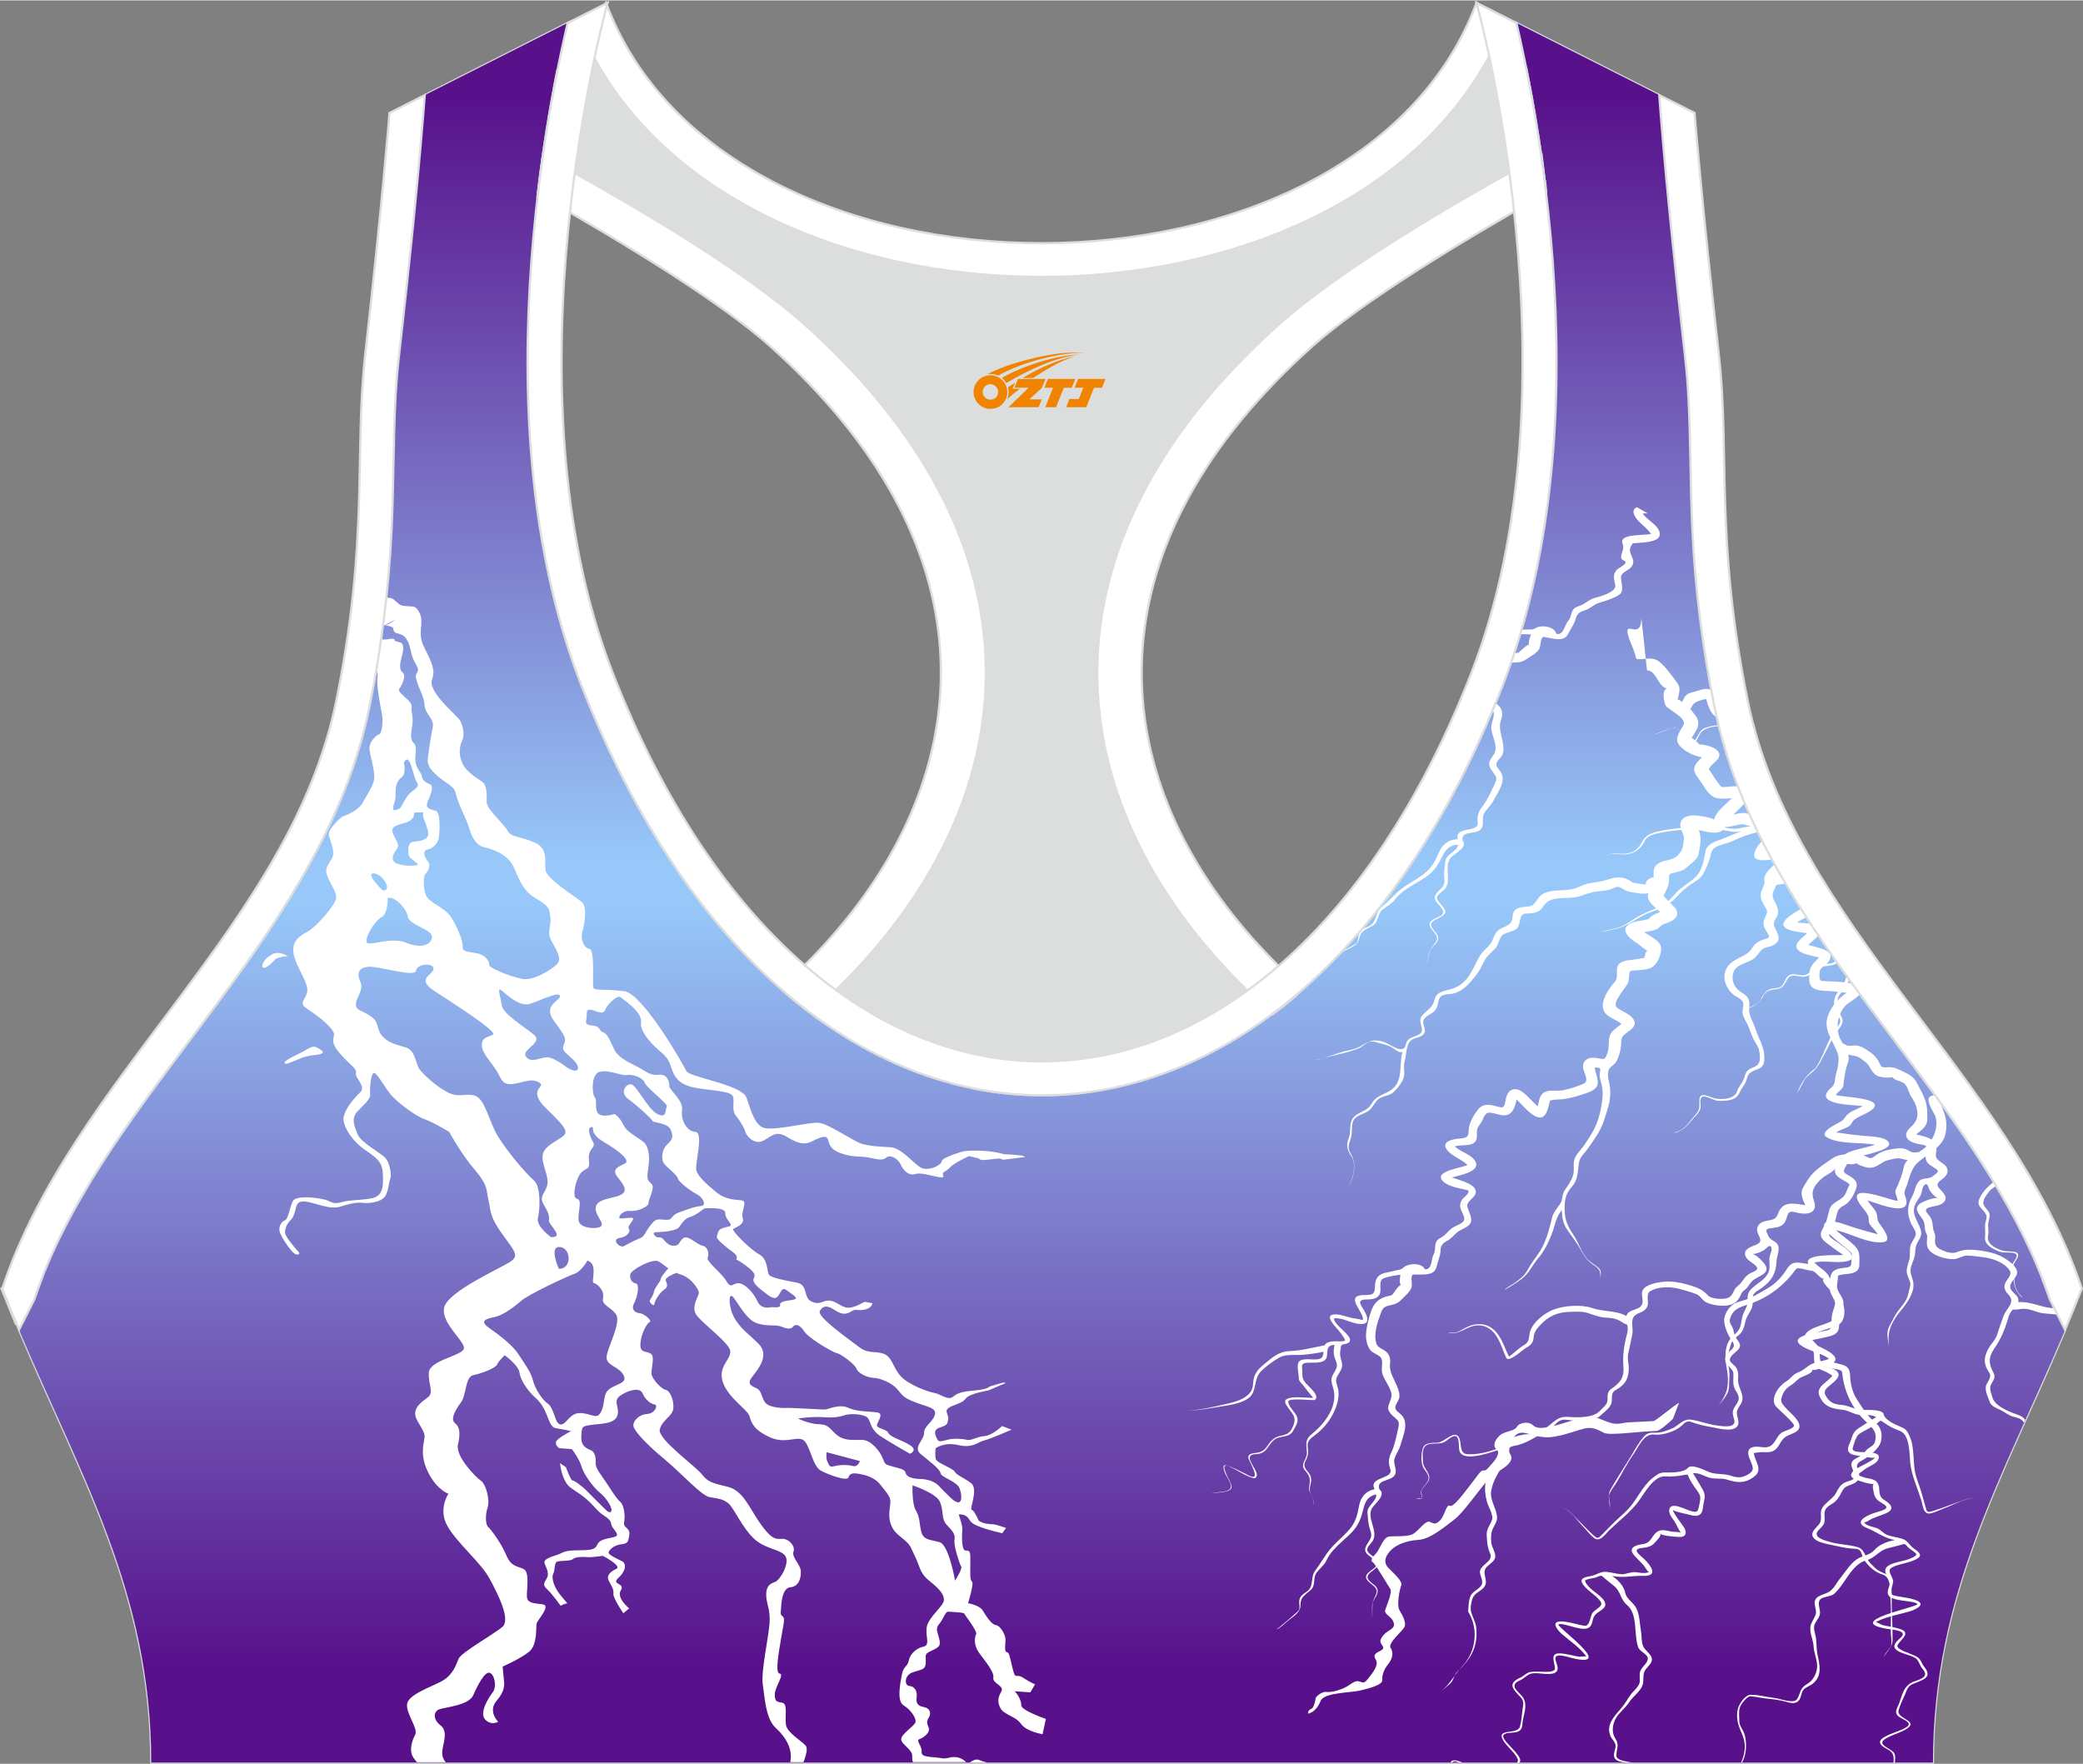
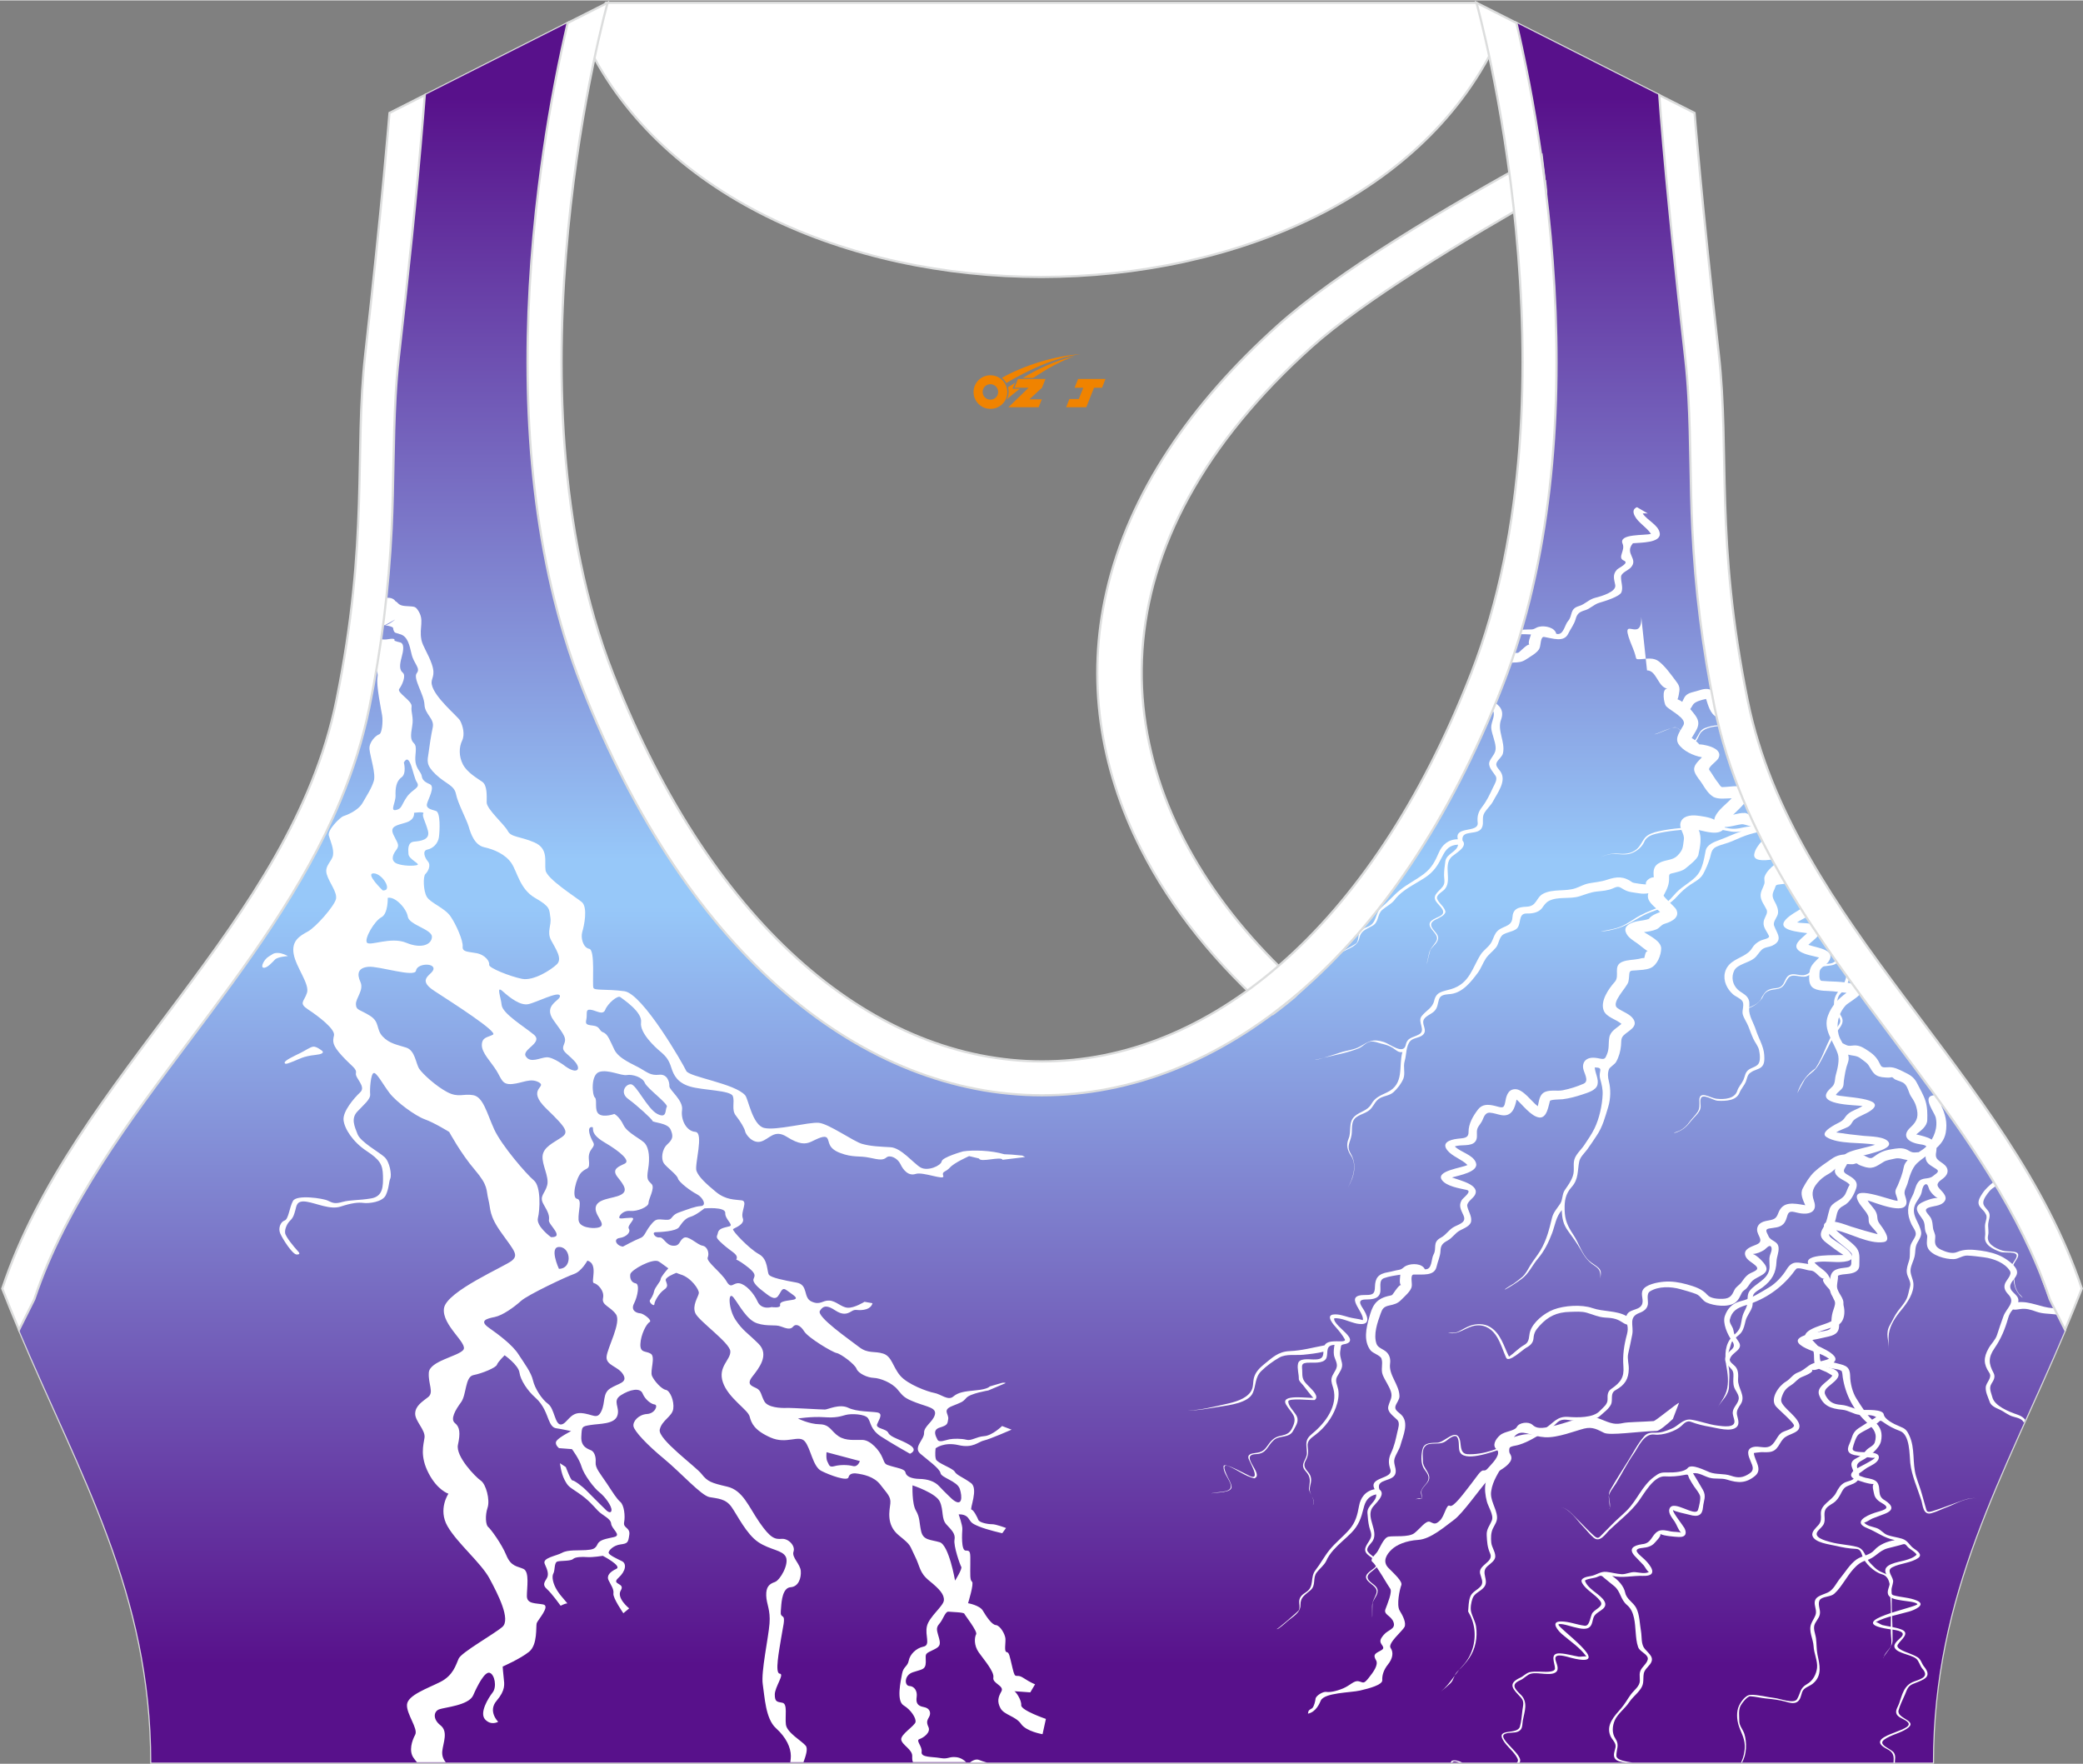
<svg xmlns="http://www.w3.org/2000/svg" version="1.1" id="图层_1" x="0px" y="0px" width="378.8px" height="320.8px" viewBox="0 0 378.95 320.78" enable-background="new 0 0 378.95 320.78" xml:space="preserve">
  <rect x="0" y="0" width="378.95" height="320.78" fill="#808080" stroke="none" />
  <g>
    <path fill-rule="evenodd" clip-rule="evenodd" fill="#FFFFFF" stroke="#DCDDDD" stroke-width="0.4" stroke-miterlimit="22.926" d="   M275.89,4.1l25.98,13.13l0.3,3.74c1.19,14.71,2.78,29.47,4.44,44.13c0.27,2.35,0.45,4.72,0.58,7.08   c0.43,7.96,0.33,15.95,0.71,23.93c0.52,11,1.86,21.69,4.05,32.49c4.71,23.22,18.82,42.1,32.73,60.65   c9.62,12.83,19.79,26.21,26.01,41.09c0.82,1.96,1.57,3.94,2.24,5.95l2.78,5.55c-11.28,26.72-24.06,47.88-24.06,78.74H189.84h-0.52   H27.52c0-30.86-12.78-52.02-24.06-78.74l2.78-5.55c5.76-17.31,17.41-32.6,28.24-47.04c10.28-13.7,20.75-27.66,27.41-43.56   c2.31-5.52,4.13-11.22,5.32-17.09c2.19-10.79,3.53-21.49,4.05-32.49c0.38-7.97,0.28-15.97,0.71-23.93   c0.13-2.37,0.31-4.73,0.58-7.08c1.66-14.66,3.25-29.42,4.44-44.13l0.3-3.74L103.27,4.1c-0.37,1.57-0.71,3.15-1.05,4.71   c-1.78,8.29-3.18,16.69-4.21,25.1c-2.93,23.86-3.13,49.43,2.32,72.94c1.4,6.05,3.2,12.02,5.46,17.81   c38.8,99.35,128.77,99.35,167.57,0c2.26-5.79,4.06-11.76,5.46-17.81c5.45-23.5,5.26-49.08,2.32-72.94   c-1.03-8.41-2.43-16.81-4.21-25.1C276.6,7.25,276.25,5.67,275.89,4.1z" />
    <linearGradient id="SVGID_1_" gradientUnits="userSpaceOnUse" x1="189.584" y1="164.866" x2="189.584" y2="303.639" gradientTransform="matrix(1 0 0 -1 0 321.325)">
      <stop offset="0" style="stop-color:#97C8F9" />
      <stop offset="1" style="stop-color:#58118B" />
    </linearGradient>
    <path fill-rule="evenodd" clip-rule="evenodd" fill="url(#SVGID_1_)" d="M54.37,160.55h70.45c-7.16-10.02-13.6-21.98-19.03-35.89   c-2.26-5.79-4.06-11.76-5.46-17.81c-5.45-23.5-5.26-49.08-2.32-72.94c1.03-8.41,2.43-16.81,4.21-25.1   c0.34-1.56,0.68-3.14,1.05-4.71L77.29,17.22l-0.3,3.74c-1.19,14.71-2.78,29.47-4.44,44.13c-0.27,2.35-0.45,4.72-0.58,7.08   c-0.43,7.96-0.33,15.95-0.71,23.93c-0.52,11-1.86,21.69-4.05,32.49c-1.19,5.87-3.01,11.57-5.32,17.09   C59.74,150.82,57.19,155.75,54.37,160.55L54.37,160.55z M254.34,160.55h70.45c-5.82-9.91-10.5-20.39-12.85-31.96   c-2.19-10.79-3.53-21.49-4.05-32.49c-0.38-7.97-0.28-15.97-0.71-23.93c-0.13-2.37-0.31-4.73-0.58-7.08   c-1.66-14.66-3.25-29.42-4.44-44.13l-0.3-3.74L275.89,4.1c0.37,1.57,0.71,3.15,1.05,4.71c1.78,8.29,3.18,16.69,4.21,25.1   c2.93,23.86,3.13,49.43-2.32,72.94c-1.4,6.05-3.2,12.02-5.46,17.81C267.93,138.57,261.49,150.53,254.34,160.55z" />
    <linearGradient id="SVGID_2_" gradientUnits="userSpaceOnUse" x1="189.589" y1="156.568" x2="189.589" y2="18.581" gradientTransform="matrix(1 0 0 -1 0 321.325)">
      <stop offset="0" style="stop-color:#97C8F9" />
      <stop offset="1" style="stop-color:#58118B" />
    </linearGradient>
    <path fill-rule="evenodd" clip-rule="evenodd" fill="url(#SVGID_2_)" d="M54.69,160.01h69.76c36.93,52.2,93.33,52.2,130.26,0h69.77   c5.93,10.19,13.09,19.75,20.2,29.23c9.62,12.83,19.79,26.21,26.01,41.09c0.82,1.96,1.57,3.94,2.24,5.95l2.78,5.55   c-11.28,26.72-24.06,47.88-24.06,78.74H189.84h-0.52H27.52c0-30.86-12.78-52.02-24.06-78.74l2.78-5.55   c5.76-17.31,17.41-32.6,28.24-47.04C41.56,179.8,48.73,170.24,54.69,160.01z" />
    <g>
      <path fill-rule="evenodd" clip-rule="evenodd" fill="#FFFFFF" d="M306.04,127.6c0.19-0.36,0.33-0.75,0.56-1.04    c0.55-0.69,1.75-0.77,2.58-1.07c1-0.34,1.67-0.29,2.16-0.01c0.19,1.03,0.4,2.06,0.61,3.09c0.12,0.6,0.25,1.21,0.39,1.8    c-1.23-0.53-1.63-2.3-1.96-3.3c-0.75,0.16-2.03,0.47-2.39,1.06c-0.18,0.29-0.32,0.55-0.49,0.79c0.31,0.35,0.6,0.72,0.88,1.09    c0.8,1.07,0.74,1.88,0.09,2.98c-0.24,0.4-0.47,0.8-0.71,1.19c0.54,0.28,1.01,0.75,1.4,1.17c0.03-0.1,4.6,0.44,3.44,2.55    c-0.3,0.54-1.98,1.63-1.63,2.1c0.59,0.79,1,1.62,1.64,2.39c0.16,0.19,0.42,0.74,0.72,0.72c0.69-0.01,1.37-0.11,2.05-0.15    c0.2-0.01,0.49-0.02,0.8,0c0.39,1.02,0.8,2.03,1.22,3.03c-0.7,0.85-1.62,1.66-2.1,2.15c0.71-0.17,1.44-0.37,2.19-0.32    c0.23,0.01,0.57,0.22,0.85,0.35c0.36,0.81,0.74,1.61,1.12,2.41c-0.43-0.15-0.86-0.3-1.3-0.42c-0.85-0.24-1-0.4-1.9-0.2    c-0.68,0.15-1.36,0.32-2.06,0.39c-0.14,0.01-0.27,0.02-0.4,0.02c-0.05,0.1-0.11,0.21-0.18,0.32c-0.89,1.28-3.32,0.49-4.58,0.23    c0.62,1.38,0.24,3.08-0.06,4.51c-0.16,0.78-1.69,1.93-2.36,2.48c-0.53,0.44-1.23,0.57-1.91,0.76c-0.81,0.23-1.09,0.08-1.06,0.85    c0.05,1.32-0.35,2.08-0.99,3.3c-0.14,0.16,2.01,2.07,2.24,2.47c0.81,1.41-0.62,2.26-2.03,2.67c-0.7,0.2-0.88,0.74-1.52,1.02    c-0.7,0.31-1.5,0.4-2.27,0.51c1.09,0.71,3.16,1.65,3.13,3.01c-0.02,1.15-0.69,3.01-1.98,3.54c-0.82,0.33-1.75,0.33-2.63,0.41    c-0.76,0.06-1.12-0.06-1.19,0.65c-0.04,0.46-0.06,0.93-0.16,1.39c-0.22,1.04-3.3,3.85-2,4.81c0.94,0.69,2.35,1.08,2.94,2.07    c0.83,1.39-0.97,2.06-1.83,2.92c-0.53,0.53-0.39,1.21-0.46,1.86c-0.1,1.03-0.37,2.04-0.9,2.97c-0.24,0.42-1.14,0.95-1.27,1.28    c-0.29,0.74-0.23,1.44-0.04,2.2c0.38,1.45,0.33,3.22-0.11,4.67c-0.56,1.82-1,3.62-2.12,5.26c-0.56,0.83-1.09,1.67-1.69,2.48    c-0.51,0.69-1.3,1.38-1.47,2.22c-0.33,1.62-0.09,3.2-1.36,4.61c-1.18,1.32-1.33,2.56-1.29,4.2c0.04,1.85,0.54,2.93,1.6,4.53    c0.96,1.43,1.53,3.5,2.83,4.69c0.53,0.49,1.22,0.82,1.74,1.31c0.61,0.58,0.39,1.23,0.31,1.93c0.08-1.23-0.03-1.69-1.21-2.45    c-1.11-0.71-1.77-1.76-2.36-2.81c-0.67-1.18-1.47-2.26-2.28-3.38c-0.92-1.26-1.1-2.34-1.15-3.8c-1.08,1.26-1.21,2.72-1.76,4.18    c-0.62,1.65-1.41,3.27-2.61,4.68c-0.98,1.16-1.66,2.74-2.95,3.67c-0.97,0.7-1.98,1.39-3.06,1.95c0.01-0.19,1.42-0.95,1.63-1.11    c0.51-0.37,1.02-0.75,1.5-1.16c0.69-0.59,1.1-1.46,1.54-2.19c0.56-0.91,1.26-1.75,1.81-2.66c1.14-1.9,1.62-3.89,2.12-5.95    c0.24-0.99,0.91-1.7,1.48-2.55c0.51-0.77,0.31-1.71,0.85-2.51c0.6-0.89,1.11-1.53,1.45-2.53c0.37-1.06,0.02-1.95,0.27-2.96    c0.25-0.99,1.23-1.81,1.81-2.68c0.66-0.98,1.36-2,1.87-3.04c0.89-1.84,1.4-4.2,1.48-6.19c0.04-0.95-0.18-1.87-0.44-2.79    c-0.13-0.46-0.11-0.95-0.01-1.41c0.14-0.67-0.22-0.65-0.98-0.71c0.05,1.04,0.75,2.1,0.49,3.15c-0.26,1.04-1.76,1.44-2.76,1.78    c-1.13,0.38-2.36,0.71-3.56,0.86c-0.43,0.05-2.24,0.03-2.33,0.32c-0.25,0.77-0.51,3.16-1.93,3c-1.51-0.17-3.13-2.42-4.14-3.26    c-0.29,1.4-0.77,3.21-2.83,2.82c-0.66-0.13-1.31-0.38-1.99-0.43c-1.02-0.07-1.16,1.01-1.52,1.63c-0.43,0.74-0.86,1-0.88,1.85    c-0.01,0.56,0.11,1.22-0.25,1.72c-0.74,1.05-2.65,0.51-3.76,0.94c1.07,1.07,3.26,1.48,3.82,2.91c0.68,1.72-3.08,2.35-4.35,2.73    c1.45,0.54,5.27,1.35,4.14,3.26c-0.34,0.57-1.47,1.25-1.35,1.94c0.17,0.93,0.83,1.77,0.71,2.74c-0.1,0.87-1.25,1.28-2.02,1.69    c-0.96,0.51-1.34,1.35-2.29,1.86c-0.97,0.52-1.24,0.94-1.27,1.91c-0.04,0.95-0.51,1.92-0.72,2.86c-0.4,1.73-2.58,1.35-4.16,1.4    c-0.69,0.02-0.23,1.66-0.35,2.13c-0.08,0.85-1.35,1.89-1.96,2.52c-0.62,0.63-1.24,0.79-2.13,0.98c-1.03,0.22-1.26,0.61-1.57,1.49    c-0.59,1.63-1.35,3.79-0.74,5.5c0.26,0.73,1.25,0.95,1.81,1.48c0.62,0.6,0.75,1.35,0.65,2.12c-0.28,2.08,1.68,3.8,1.71,5.91    c0.01,0.62-0.53,1.2-0.72,1.78c-0.23,0.73,0.49,1.07,1,1.55c1.55,1.46,0.36,3.89-0.09,5.56c-0.23,0.86-0.82,1.6-1.08,2.45    c-0.27,0.89,0.31,1.64,0.2,2.52c-0.23,1.84-3.68,1.01-2.96,3.1c1.34,0.96-0.91,2.67-1.34,3.4c-1.06,1.84,1.19,4.12,0.14,5.94    c-0.31,0.53-1.31,1.27-0.93,1.94c0.53,0.79,1.63,1.15,2.02,2.04c-0.03,1.44-3.16,1.92-1.62,3.42c0.44,0.43,1.15,0.79,1.35,1.37    c0.3,0.85-0.55,1.68-0.83,2.45c-0.12,0.31-0.04,2.77-0.1,2.77c0,0-0.02-1.91-0.02-2.06c0-0.88,0.45-1.46,0.75-2.28    c0.41-1.12-0.8-1.57-1.49-2.31c-1.01-1.07,0.31-1.7,1.14-2.38c1.27-1.05-0.51-1.77-1.26-2.5c-1.12-1.08,0.41-2.11,0.67-3.18    c0.15-0.61-0.19-1.22-0.33-1.8c-0.19-0.83-0.27-1.68-0.33-2.53c-0.1-1.41,1.74-2.08,1.59-3.39c-1.51,0.35-1.99,1.29-2.3,2.56    c-0.43,1.73-0.86,3.05-2.22,4.43c-1.05,1.07-2.26,2.01-3.25,3.13c-0.55,0.62-1.02,1.29-1.33,2.02c-0.4,0.79-1.18,1.36-1.72,2.07    c-0.78,1.01-0.08,2.3-1.11,3.21c-1.08,0.95-1.86,1.25-1.84,2.71c0.02,1.42-1.41,2.11-2.47,3.03c-0.17,0.15-1.66,1.51-1.84,1.34    c0.07,0.09,3.88-3.18,4-3.41c0.26-0.51,0.06-1.11,0.08-1.64c0.03-0.77,0.55-1.22,1.23-1.65c1.63-1.05,0.67-2.65,1.73-4.01    c0.93-1.19,1.61-2.52,2.56-3.69c1.07-1.32,2.46-2.4,3.58-3.68c1.18-1.36,1.49-2.7,1.79-4.34c0.26-1.42,1.09-2.68,2.83-3.02    c-1.22-2.28,3.47-1.8,2.86-3.62c-0.37-1.11-0.37-1.9,0.14-2.99c0.59-1.26,0.85-2.49,1.14-3.82c0.13-0.61,0.52-1.62-0.01-2.17    c-0.7-0.72-1.91-1.43-1.63-2.51c0.26-1.01,0.81-1.58,0.46-2.66c-0.34-1.04-1.05-1.96-1.47-2.98c-0.42-1.02,0.08-2-0.24-2.99    c-0.2-0.62-1.57-0.96-2.01-1.54c-1.31-1.74-0.76-4.07-0.24-5.93c0.54-1.93,1.03-3.31,3.39-3.91c0.83-0.21,0.68-0.01,1.16-0.7    c0.1-0.14,1-1.5,1.28-1.3c-0.43-0.21-0.17-1.5-0.16-1.9c-0.99,0.15-2.04,0.29-2.97,0.63c-1.06,0.39-0.46,1.92-0.71,2.71    c-0.36,1.18-1.68,1.15-2.83,1.18c-1.49,0.09-0.5,1.25-0.09,1.95c0.9,1.54,1.04,2.85-1.29,2.43c-1.17-0.21-2.94-1.14-4.13-0.96    c-0.23,0.69,1.68,2.2,2.12,2.69c0.34,0.38,0.98,0.99,0.69,1.52c-0.18,0.32-0.65,0.44-1.02,0.5c-0.73,0.13-0.52,0.4-0.65,0.99    c-0.2,0.93,0.05,1.48,0.26,2.38c0.23,0.99-0.43,1.7-0.89,2.55c-0.41,0.77,0.06,1.52,0.21,2.28c0.21,1.08-0.04,2.28-0.42,3.31    c-0.69,1.87-1.99,3.65-3.7,4.95c-0.84,0.64-1.58,1.1-1.43,2.17c0.15,1.02,0.13,1.62-0.38,2.57c-0.44,0.81-0.17,1.33,0.42,2.01    c0.67,0.78,0.69,1.46,0.45,2.4c-0.19,0.74-0.14,1.19,0.18,1.87c0.2,0.43,0.8,1.38,0.25,1.79c0.71-0.66-0.76-2.27-0.67-3.06    c0.16-1.35,0.39-2.01-0.64-3.14c-1.17-1.3,0.3-2.03,0.25-3.34c-0.05-1.56-0.5-2.27,1-3.49c2.47-2.02,4.65-5.11,3.81-8.18    c-0.16-0.59-0.41-1.14-0.34-1.76c0.1-0.82,0.83-1.42,0.97-2.23c0.12-0.72-0.41-1.42-0.52-2.12c-0.09-0.59,0-1.25,0.1-1.84    c-1.65,0.09-1.16,1.23-1.42,2.24c-0.29,1.1-1.95,1.01-2.96,1c-1.96-0.03-1.47,0.52-1.48,1.86c-0.02,1.37,0.46,1.69,1.45,2.71    c0.45,0.46,1.68,1.66,0.79,2.23c-0.61,0.07-4.79-0.42-4.79,0.26c0,0.78,0.91,1.68,1.34,2.33c0.77,1.14,0.15,1.88-0.45,3.01    c-0.73,1.38-2.47,0.77-3.51,1.68c-1.21,1.05-1.26,2.49-3.27,2.56c-3.2,0.12,1.65,3.72-0.3,4.41c-1.73-0.44-3.01-1.52-4.6-2.19    c-1.39-0.58-0.69,0.89-0.43,1.52c0.28,0.68,0.75,1.33,0.89,2.05c0.27,1.33-2.73,1.11-3.72,1.37c1.41-0.45,4.23,0.02,3.5-1.87    c-0.38-0.98-1.29-1.98-1.22-3.07c0.06-0.88,4.38,1.65,5,1.86c1.7,0.58-0.29-2.73-0.46-3.28c-0.23-0.73,0.51-0.92,1.21-1    c1.17-0.12,1.62-0.44,2.23-1.31c0.57-0.82,1.16-1.57,2.32-1.8c1.46-0.29,1.87-0.63,2.38-1.87c0.74-1.79-0.41-2.31-1.3-3.82    c-1.18-2.01,3.94-1.12,4.98-1.25c-0.15,0.02-1.72-2.09-1.9-2.3c-0.27-0.32-0.78-0.75-0.77-1.16c0.02-0.86-0.33-1.87-0.15-2.7    c0.15-1.08,1.9-0.83,2.76-0.81c1.41,0.03,1.85-0.23,1.87-1.41c-1.17,0.29-2.45,0.43-3.65,0.55c-1.41,0.14-3.12-0.19-4.37,0.51    c-1.14,0.64-2.39,1.57-3.28,2.45c-1.19,1.17-0.94,2.63-1.55,3.99c-0.81,1.8-4.17,2.21-6.15,2.52c-1.83,0.28-3.85,0.71-5.71,0.65    c2.25,0.01,4.79-0.67,6.96-1.15c2.35-0.52-0.75,0.17,0,0c1.64-0.36,3.57-0.89,4.5-2.21c0.6-0.85,0.36-1.76,0.64-2.68    c0.28-0.96,1.03-1.72,1.85-2.38c1.45-1.16,2.52-2.27,4.6-2.36c2.27-0.09,4.2-0.65,6.36-1.05c0.39-0.72,1.44-0.73,2.23-0.74    c0.3,0,1.72,0.14,1.46-0.35c-0.41-0.75-1-1.49-1.59-2.15c-0.39-0.44-1.94-2.14-0.56-2.36c0.98-0.14,1.95,0.23,2.86,0.48    c0.84,0.23,1.76,0.29,2.57,0.53c0.31-1.51-3.72-4.63,0.51-4.57c1.4,0.02,1.66-0.28,1.69-1.49c0.04-1.57,0.57-2.37,2.41-2.66    c0.66-0.11,1.28-0.32,1.93-0.42c0.73-0.12,0.76-0.49,1.4-0.77c1.02-0.45,2.85-0.41,3.34,0.66c1.38,0.12,1.12-1.87,1.58-2.68    c0.66-1.17-0.27-2.21,1.32-3.06c1.07-0.57,1.47-1.53,2.56-2.05c1.08-0.51,2.09-0.83,1.57-2.01c-0.43-0.98-0.95-1.73-0.32-2.79    c0.24-0.41,2-1.61,0.87-1.85c-1.38-0.3-3.67-0.67-4.47-1.79c-1.22-1.69,3.67-2.21,4.64-2.74c-1.04-1.05-2.73-1.53-3.64-2.65    c-1.11-1.37,0.33-1.94,1.82-2.12c1.15-0.14,2.02-0.05,2.02-1.24c-0.01-1.47,0.79-2.87,1.73-4.1c0.77-0.99,1.86-0.93,3.03-0.65    c1.23,0.3,1.68,0.61,1.89-0.59c0.18-0.98,0.41-2.42,1.83-2.44c1.48-0.02,3.06,2.36,4.12,3.1c0.24-0.92,0.24-2.2,1.41-2.64    c0.99-0.37,2.14-0.06,3.17-0.27c1.29-0.26,2.56-0.66,3.74-1.18c1.1-0.48,0.07-1.94-0.07-2.81c-0.15-0.91,0.31-1.78,1.48-1.91    c0.48-0.05,0.97,0.02,1.44,0.12c1.02,0.21,1.08,0.06,1.42-0.78c0.43-1.05,0.23-1.93,0.41-2.99c0.21-1.25,1.31-1.69,2.22-2.52    c-0.96-0.83-2.68-1.19-3.2-2.36c-0.74-1.69,0.83-4,1.97-5.26c1.02-1.12-0.43-2.96,1.43-3.69c0.93-0.36,1.97-0.31,2.94-0.51    c0.31-0.06,0.68-0.19,1.01-0.16c0.13-0.42,0.18-1.25,0.65-1.28c-0.15,0.06-1.62-1.18-1.8-1.3c-0.89-0.64-1.95-1.2-2.25-2.23    c-0.34-1.15,1.2-1.73,2.25-1.9c0.66-0.11,1.34-0.18,1.97-0.4c0.47-0.63,1.29-0.96,2.06-1.25c-0.82-0.85-2.21-1.69-2.23-2.89    c0-0.18,0.03-0.36,0.09-0.53c-0.57,0.1-1.17,0.1-1.67,0.01c-1.01-0.17-1.95-0.18-2.82-0.71c-0.85-0.52-0.98-0.63-1.91-0.21    c-0.95,0.43-1.93,0.48-2.97,0.59c-1.16,0.13-2.07,0.53-3.15,0.87c-1.75,0.55-3.92,0-5.55,0.83c-0.6,0.3-0.95,0.87-1.3,1.36    c-0.65,0.78-1.72,0.97-2.77,0.94c-1.73-0.04-0.79,2.2-2.02,2.92c-0.67,0.39-1.5,0.5-2.19,0.87c-0.79,0.43-0.83,1.74-1.36,2.39    c-0.57,0.7-1.37,1.27-1.86,2.01c-0.56,0.85-0.84,1.76-1.46,2.6c-1.1,1.47-2.67,3.58-4.88,3.85c-0.9,0.11-1.87,0.06-2.17,0.96    c-0.27,0.8-0.21,1.55-0.9,2.21c-0.57,0.55-1.77,0.91-1.95,1.7c-0.21,0.87,0.77,1.76-0.09,2.57c-0.63,0.59-1.77,0.51-2.32,1.15    c-0.39,0.46-0.55,1.12-0.65,1.67c-0.12,0.64-0.15,1.32-0.34,1.95c-0.32,1.05,0.15,2.22-0.24,3.2c-0.35,0.86-1.05,1.78-1.78,2.44    c-0.71,0.64-1.57,0.64-2.4,1.06c-0.82,0.42-1.1,1.19-1.61,1.83c-0.7,0.9-1.8,1.01-2.72,1.64c-1.13,0.78-0.73,2.24-0.92,3.31    c-0.24,1.36-0.96,1.96-0.16,3.33c1.2,2.03,0.66,4.31-0.56,6.26c0.98-1.65,1.77-4.12,0.64-5.83c-0.69-1.04-0.94-1.97-0.45-3.13    c0.56-1.3-0.12-2.96,1.09-4.06c1.03-0.93,2.34-0.98,3.05-2.24c0.66-1.17,1.59-1.52,2.84-2.11c3.26-1.53,2.06-4.8,2.81-7.34    c-0.73,0.16-1.27-0.45-1.77-0.77c-0.64-0.4-1.4-0.62-2.16-0.79c-0.58-0.16-1.18-0.42-1.8-0.35c-0.88,0.1-1.44,0.9-2.2,1.22    c-1.97,0.81-4.32,1.22-6.41,1.73c1.02-0.3,2.04-0.62,3.05-0.96c1.16-0.39,2.52-0.48,3.57-1.09c0.71-0.41-0.95,0.55,0,0    c1.61-0.93,2.32-1.47,4.37-0.81c1.08,0.35,3.56,2.4,3.96,0.51c0.29-1.37,1.23-1.26,2.41-1.9c1.34-0.73-0.35-2.26,0.47-3.31    c0.85-1.1,1.96-1.44,2.29-2.83c0.39-1.65,1.47-1.63,3.07-2.1c3.41-1,3.89-3.98,5.41-6.32c0.47-0.72,1.28-1.24,1.77-1.95    c0.42-0.6,0.55-1.3,0.94-1.91c0.94-1.45,2.94-0.94,3.04-2.83c0.08-1.54,0.97-1.92,2.56-1.98c1.97-0.07,1.66-1.71,3.13-2.41    c1.76-0.85,3.92-0.34,5.73-0.93c0.89-0.29,1.54-0.73,2.49-0.91c1.11-0.21,2.2-0.28,3.26-0.64c1.81-0.61,3.1-0.69,4.67,0.47    c0.16,0.12,2.41,0.42,2.48,0.35c-0.27-0.48,0.64-1.3,1.4-1.28c-0.1-1.11-0.15-2.08,1.2-2.72c1.07-0.5,2.28-0.37,3.11-1.22    c1.07-1.09,0.96-1.56,1.16-2.92c0.16-1.07-0.87-1.94-0.61-3.03c0.3-1.21,1.73-1.48,2.98-1.34c0.62,0.07,2.42,0.29,3.17,0.76    c0.01-0.17,0.06-0.36,0.15-0.57c0.59-1.29,2.04-2.27,3.01-3.34c-1.04,0.02-2.41,0.24-3.33-0.25c-0.88-0.54-1.46-1.46-1.95-2.26    c-0.46-0.76-1.19-1.48-1.47-2.31c-0.37-1.12,0.64-1.84,1.34-2.64c-1.55-0.25-3.53-1.2-4.3-2.46c-0.67-1.12,0.4-2.37,0.93-3.36    c0.71-1.29-2.48-2.66-3.19-3.52c-0.32-0.38-0.85-3.13,0.26-3.14c-1.74-0.31-1.94-3.32-3.69-3.32l-1.05-9.71    c0.15,5.32-4.51-1.44-1.51,5.7c0.17,0.4,0.31,0.82,0.43,1.23c0.2,0.7,0.02,0.8,0.94,0.74c1.23-0.07,2.39-0.36,3.39,0.44    c1.18,0.94,2.14,2.34,3.01,3.48c0.49,0.64,0.76,1.07,0.68,1.84c-0.01,0.09-0.21,1.49-0.37,1.52    C305.55,127.28,305.8,127.43,306.04,127.6L306.04,127.6z M328.62,166.76c-0.33-0.5-0.65-1.01-0.97-1.52    c-0.94,0.6-1.97,1.12-2.72,1.9c-1.96,2.06,2.44,2.32,3.84,2.54c-0.83,0.86-3.11,2.21-1.28,3.35c0.93,0.58,2.37,0.79,3.45,1.08    c-0.91,0.95-1.63,1.46-1.75,2.74c-0.07,0.75-0.16,1.64,0.24,2.34c0.54,0.93,2.16,0.97,3.2,1.01c1.13,0.04,2.18,0.24,3.3,0.33    c-1.58,1.15-2.7,2.38-3.36,4.11c-1,2.61,1.01,4.68,1.78,7.02c0.35,1.07-0.07,2.75-0.37,3.82c-0.2,0.71-0.07,1.51-0.61,2.08    c-0.36,0.38-0.84,0.74-1.06,1.21c-1.11,2.19,5.27,2.17,6.53,2.35c-0.82,0.57-1.91,0.8-2.65,1.46c-0.67,0.6-0.56,0.98-1.49,1.48    c-0.64,0.34-3.8,1.83-2.42,2.71c2.19,1.38,6.37,0.9,8.85,1.4c-1.49,0.5-3.1,0.73-4.58,1.27c-1.5,0.55-1.8,1.6-2.51,2.77    c-0.63,1.04,0.13,1.75,1.11,2.3c0.48,0.27,1.01,0.52,1.35,0.93c-0.34,0.54-0.5,1.14-0.79,1.7c-0.62,1.19-2.42,1.38-2.85,2.7    c-0.4,1.25-0.42,2.21-1.15,3.38c-0.72,1.17-0.63,1.88,0.53,2.77c0.97,0.75,2.06,1.57,3.13,2.23c-1.2,0.13-7.24-0.33-6.4,1.64    c-1.9-0.23-2.86-0.77-3.96,1.02c-0.71,1.16-1.93,2.51-3.19,3.25c-1.56,0.92-3.27,2.05-5.12,2.49c-1.57,0.38-2.45,1.36-2.91,2.71    c-0.44,1.29,0.48,3.37,1.28,4.47c1.21,1.65-0.97,1.66-1.21,3.2c-0.14,0.91,0.72,1.44,1.23,2.11c0.35,0.46,0.27,1.06,0.25,1.58    c-0.03,0.72-0.02,1.38,0.35,2.04c0.29,0.51,0.7,1.08,0.63,1.67c-0.1,0.85-0.99,1.49-1.08,2.36c-0.06,0.54,0.2,1.05,0.29,1.58    c0.23,1.41-2.08,1.05-3.14,0.91c-1.63-0.21-3.13-0.83-4.73-1.07c-1.5-0.22-2.34,1.18-3.59,1.66c-0.96,0.37-1.84,0.75-2.91,0.71    c-0.84-0.03-1.49,0.03-2.03,0.64c-1.22,1.38-2.06,3.13-3.03,4.64c-1.06,1.66-2.1,3.32-3.08,5.02c-0.78,1.35,0.17,2.27-0.21,3.57    c0.19-0.02-0.18-2.08-0.13-2.33c0.17-0.83,0.87-1.59,1.32-2.33c1.11-1.81,2.04-3.7,3.27-5.45c0.79-1.13,1.81-3.69,3.73-3.42    c1.48,0.2,3.91-0.63,4.91-1.59c0.43-0.42,0.99-1.03,1.73-0.72c1.12,0.43,2.3,0.71,3.5,0.91c1.23,0.21,3.83,1.01,4.83,0    c0.57-0.57,0.17-1.52,0.04-2.16c-0.16-0.77,0.24-1.31,0.66-1.95c1.01-1.54-0.55-2.91-0.47-4.51c0.04-0.8,0.09-1.64-0.47-2.33    c-0.28-0.35-1.27-0.93-1-1.44c0.41-1.3,2.69-1.64,1.46-3.27c-0.52-0.69-0.71-1.16-0.85-1.97c-0.11-0.62-0.75-1.2-0.65-1.84    c0.37-1.6,1.32-2.17,2.97-2.67c3.52-1.07,6.38-3.13,8.45-5.75c0.08-0.1,0.68-0.99,0.86-0.94c0.86-0.08,1.61,0.35,2.45,0.4    c1.04,0.07,1.59,1.55,2.51,1.48c-0.89,0.07,0.62,1.65,0.81,1.85c0.59,0.62,0.56,1.37,0.97,2.06c0.45,0.74,0.63,1.33,0.51,2.17    c-0.17,1.14-0.35,1.38-1.59,1.91c-1.51,0.64-5.4,1.41-3.99,3.4c0.45,0.63,1.14,1.15,1.3,1.9c0.14,0.66,0.02,1.35,0.16,2.01    c0.23,1.04,1.17,1.24,2.15,1.67c0.15,0.07,1.13,0.65,1.1,0.66c-0.81,1.2-3.04,1.99-2.37,3.63c0.76,1.87,2.06,2.38,4.21,2.58    c1.1,0.1,1.95,0.79,3.06,0.92c1.09,0.13,2.16-0.14,3.08,0.42c-1.06,0.67-2.16,1.32-3.21,2.02c-1.21,0.8-1.12,1.7-1.64,2.79    c-0.63,1.31-0.26,2,1.5,2.19c0.35,0.04,2.84,0.56,3.1,0.36c0.11,0.3-3.11,1.84-3.55,2.14c-0.87,0.6-1.19,1.39,0.07,1.85    c0.7,0.26,2.5,0.89,3.26,0.81c-0.34,0.34,0.02,1.41,0.09,1.81c0.14,0.78,0.74,1.29,1.49,1.71c1.84,1.02-0.16,1.31-1.41,1.73    c-1.57,0.53-3.97,1.73-1.34,2.78c1.84,0.74,3,1.78,5.03,2.18c-1.42,0.23-2.86,0.83-3.74,1.83c-0.84,0.96-2.19,0.97-3.23,1.69    c-1.21,0.85-2.09,2.37-3,3.46c-0.68,0.82-1.19,2.1-2.28,2.58c-1.22,0.54-2.52,0.7-2.31,2.18c0.09,0.64,0.36,1.27,0.12,1.91    c-0.2,0.53-0.54,1.01-0.76,1.54c-0.56,1.34,0.35,2.77,0.42,4.13c0.06,1.28,0.77,2.67,0.63,3.93c-0.13,1.11-0.72,2.32-1.82,2.94    c-1.35,0.76-1.15,1.62-1.81,2.73c-0.56,0.94-3.14-0.1-4.12-0.2c-1.37-0.15-2.98-0.62-4.35-0.57c-0.96,0.03-1.82,1.38-2.12,2.03    c-0.47,1.01-0.38,2.47-0.05,3.5c0.41,1.3,1.05,2.2,1.12,3.61c0.05,1.04-0.22,2.21-0.67,3.21h0.14c0.91-1.46,0.92-3.77,0.46-5.23    c-0.27-0.85-0.93-1.46-0.93-2.37c0-0.84-0.16-1.82,0.17-2.63c0.18-0.43,1.24-1.89,1.85-1.86c0.92,0.05,1.9,0.31,2.83,0.4    c1.23,0.12,2.48,0.26,3.66,0.6c0.57,0.17,1.33,0.38,1.9,0.1c0.74-0.36,0.81-1.26,1.03-1.87c0.3-0.83,1.26-0.98,1.93-1.52    c1.81-1.47,1.23-3.5,0.86-5.28c-0.2-0.98-0.14-1.97-0.27-2.95c-0.11-0.91-0.65-1.89-0.15-2.78c0.46-0.82,0.98-1.24,0.86-2.23    c-0.08-0.64-0.51-1.76,0.23-2.23c0.7-0.44,1.77-0.35,2.39-0.9c0.74-0.67,1.28-1.48,1.83-2.27c0.94-1.35,2.12-3.29,3.93-3.78    c1.7-0.46,2.29-1.75,3.92-2.2c0.75-0.2,1.51-0.37,2.26-0.58c0.87-0.25,0.87-0.36,1.46,0.37c0.23,0.28,1.59,1.05,1.55,1.39    c-0.56,0.53-1.36,0.8-2.14,1.01c-1.24,0.34-4.03,0.68-3.47,2.26c0.22,0.64,0.77,1.22,0.74,1.91c-0.03,0.65-0.51,1.31-0.31,1.97    c0.27,0.88,1.75,1.01,2.63,1.17c0.52,0.1,2.39,0.21,2.7,0.63c0.39,0.53-13.9,3.17-5.32,4.54c0.81,0.13,3.35,0.27,2.51,1.34    c-0.45,0.57-1.71,1.31-1.28,2.12c0.28,0.53,1.07,0.79,1.65,1.01c0.73,0.27,1.6,0.45,2.21,0.91c0.54,0.41,0.69,1.31,1.15,1.84    c1.18,1.35,0.08,1.79-1.44,2.31c-1.97,0.68-2.23,2.47-2.8,4.05c-0.25,0.69-0.89,1.44-0.28,2.14c0.5,0.57,1.41,0.71,1.91,1.28    c1.39,1.6-8.59,2.42-3.77,4.86c0.99,0.5,1.22,1.1,1.15,2.08c-0.01,0.16-0.01,0.3-0.01,0.42h0.23c0.01-0.62,0.21-1.24-0.15-1.82    c-0.48-0.78-3.1-1.46-1.77-2.42c1.2-0.87,2.86-1.15,4.11-1.98c2.23-1.48-1.91-1.79-1.51-3.34c0.25-0.95,0.76-1.95,1.16-2.86    c0.37-0.84,0.47-1.55,1.49-1.96c1.97-0.79,3.57-1.2,1.97-3.17c-0.44-0.54-0.53-1.27-1.16-1.67c-0.48-0.3-1.04-0.51-1.57-0.73    c-0.48-0.2-2.45-0.82-2.05-1.53c0.48-0.88,2.47-2.14,0.6-2.82c-1.06-0.39-2.25-0.51-3.36-0.77c-0.33-0.08-0.93-0.57-1.24-0.54    c1.82-0.98,4.05-1.34,6.07-1.92c0.95-0.27,3.21-1.22,1.44-1.99c-1.34-0.59-2.89-0.57-4.3-0.98c-0.93-0.27,0.09-2.05-0.05-2.7    c-0.2-0.93-1.23-1.82-0.13-2.39c0.74-0.39,1.59-0.57,2.41-0.78c0.81-0.21,1.65-0.45,2.32-0.93c0.81-0.58-0.2-1.29-0.77-1.67    c-0.88-0.58-1.08-1.47-2.19-1.81c-0.86-0.27-1.78-0.36-2.63-0.66c-0.84-0.3-1.18-1.01-2.06-1.3c-0.74-0.25-1.76-0.37-2.22-1    c0.35,0.03,1.18-0.59,1.51-0.72c0.75-0.3,1.52-0.57,2.27-0.86c1.79-0.71,1.34-1.58,0.01-2.44c-1.56-0.83-0.62-2.17-1.41-3.27    c-0.41-0.56-1.41-0.7-2.09-0.83c-0.48-0.1-1.31-0.52-1.8-0.5c0.65-0.19,1.51-1.02,2.09-1.35c0.73-0.41,1.9-0.88,2.08-1.7    c0.43-1.92-5.05-0.4-4.73-1.85c0.11-0.53,0.59-2.05,1.01-2.43c0.5-0.46,1.26-0.77,1.86-1.11c0.54-0.31,1.07-0.62,1.57-0.98    c0.57-0.41,0.44-0.68,1.11-0.21c0.95,0.68,1.89,1.19,3.03,1.6c1.87,0.68,1.73,4.37,1.89,5.84c0.26,2.33,1.3,4.53,2.01,6.78    c0.28,0.89,0.31,2.76,1.82,2.35c0.99-0.27,1.93-0.77,2.89-1.12c1.41-0.52,3.75-1.91,5.38-1.56c-1.27-0.28-2.59,0.38-3.73,0.77    c-1.43,0.5-2.84,1.08-4.29,1.52c-1.16,0.36-1.07,0.03-1.34-0.88c-0.21-0.72-0.42-1.44-0.61-2.16c-0.3-1.13-0.76-2.22-1.09-3.35    c-0.69-2.39-0.13-5.01-1.2-7.32c-0.5-1.07-0.72-1.27-1.85-1.73c-0.99-0.39-2.66-1.24-2.81-2.13c-0.17-1.02-3.12-0.8-3.97-0.83    c-1.35-0.06-2.38-0.81-3.77-0.92c-1.47-0.11-2.19-0.53-2.83-1.68c-0.52-0.93,0.23-1.43,1.02-2.08c0.78-0.64,2.04-1.64,0.82-2.53    c-0.72-0.52-1.87-0.47-2.48-1.14c-0.72-0.79-0.22-2.14-0.65-3.06c-0.28-0.59-1.47-1.35-1.42-2.01c0.04-0.51,4.25-1.63,4.92-1.99    c1.57-0.84,1.39-3.44,0.6-4.67c-0.47-0.73-0.42-1.66-1.06-2.31c-0.65-0.66-0.75-1.14-1.15-1.9c-0.55-1.07-1.86-1.61-2.64-2.53    c1.7-0.39,3.65,0.08,5.4-0.14c3.78-0.47-0.82-3.24-1.93-4.02c-0.96-0.67-0.98-0.85-0.46-1.77c0.34-0.61,0.66-1.23,0.84-1.9    c0.29-1.08,0.2-1.88,1.42-2.49c1.21-0.61,1.91-2,2.3-3.12c0.49-1.38-0.57-1.95-1.75-2.64c-0.89-0.52-0.3-0.99,0.07-1.74    c0.19-0.39,0.18-0.79,0.66-0.97c1.41-0.53,2.97-0.77,4.41-1.23c0.67-0.21,3.15-0.89,2.53-1.87c-0.67-1.06-3.37-1.03-4.56-1.15    c-1.67-0.16-3.33-0.37-4.98-0.62c0.63-0.43,1.42-0.64,2.11-0.99c0.72-0.37,0.71-0.95,1.21-1.34c0.85-0.66,2.02-0.98,2.92-1.61    c3.45-2.4-5.19-2.42-6.3-2.88c0.31-0.54,0.98-0.85,1.27-1.41c0.18-0.36,0.12-0.74,0.18-1.12c0.16-1.1,0.34-2.3,0.74-3.34    c0.19-0.5,0.18-0.99,0.05-1.46c0.82,0.22,1.58,0.14,2.27,0.69c0.47,0.38,1.14,0.76,1.45,1.25c0.85,1.37,1.06,2.12,3.1,2.22    c0.31,0.02,0.7,0.05,1-0.04c0.31-0.09,0.39,0.22,0.72,0.39c0.58,0.29,1.34,0.38,1.78,0.85c0.59,0.61,0.68,1.6,1.15,2.29    c0.39,0.57,0.73,1.14,0.91,1.79c0.45,1.62,0.3,2.57-1.03,3.78c-1.69,1.54-0.51,2.7,1.54,3.05c0.94,0.16,1.65,0.2,1.42,1.12    c-0.14,0.55-0.31,1.1-0.17,1.67c0.22,0.89,1.16,1.25,1.91,1.76c0.71,0.48-0.13,0.85-0.61,1.26c-0.88,0.74-1.99,0.08-2.76,1.19    c-0.51,0.74-0.56,1.62-0.98,2.39c-0.99,1.84-1.07,3.3-0.18,5.21c0.27,0.57,0.95,1.33,0.75,1.99c-0.21,0.67-0.77,1.22-0.94,1.92    c-0.21,0.9,0.03,1.78-0.25,2.69c-0.22,0.72-0.5,1.44-0.41,2.19c0.1,0.85,0.85,1.64,0.59,2.51c-0.21,0.72-0.31,1.59-0.64,2.26    c-0.39,0.82-1.05,1.52-1.6,2.26c-0.58,0.79-0.95,1.68-1.43,2.51c-0.91,1.56-0.14,2.82-0.21,4.38c0.04-0.93-0.1-1.86,0.02-2.79    c0.2-1.56,1.22-3.08,2.27-4.34c1.11-1.33,2.33-3.1,2.2-4.82c-0.07-0.9-0.64-1.7-0.51-2.62c0.11-0.78,0.53-1.49,0.71-2.25    c0.22-0.93,0.03-1.69,0.54-2.58c0.34-0.6,0.78-1.25,0.66-1.95c-0.27-1.62-1.73-2.89-1.2-4.65c0.27-0.9,1.07-1.6,1.29-2.51    c0.1-0.43,0.16-1.06,0.54-1.38c0.6-0.51,0.73,0.66,0.93,0.98c0.34,0.54,0.82,1.11,1.46,1.41c-0.78-0.1-2.65,0.61-3.24,1.03    c-1.43,1.04,0.35,2.26,0.73,3.32c0.2,0.54,0.12,1.12,0.26,1.67c0.09,0.35,0.37,0.67,0.34,1.04c-0.04,0.68-0.18,1.42,0.14,2.07    c0.65,1.31,3.16,2.03,4.67,1.99c0.88-0.02,1.6-0.68,2.49-0.65c0.97,0.04,2.03,0.18,3,0.31c1.8,0.23,3.87,1.03,4.76,2.5    c0.4,0.67-0.64,1.63-0.89,2.25c-0.31,0.79,0.01,1.4,0.59,2.01c1.4,1.47-0.34,2.44-0.9,3.98c-0.42,1.13-0.79,2.27-1.17,3.42    c-0.3,0.91-1.08,1.59-1.54,2.43c-0.92,1.65-0.92,2.85,0.12,4.38c0.65,0.95-0.55,1.74-0.62,2.68c-0.06,0.88,0.39,1.73,0.68,2.55    c0.22,0.8,1.05,1.15,1.83,1.5c0.92,0.41,1.54,1.05,2.56,1.31c0.96,0.25,1.54,0.43,1.87,1.08l0.24-0.53    c-0.3-0.38-0.72-0.7-1.4-0.93c-1.62-0.55-4.18-1.59-4.58-3.17c-0.21-0.85-0.68-1.64-0.16-2.46c0.41-0.64,0.76-1.24,0.38-1.96    c-0.91-1.69-0.99-2.8,0.17-4.49c1.19-1.72,1.91-3.48,2.47-5.44c0.17-0.61,0.42-1.13,0.88-1.61c0.41,0.07,0.86,0,1.26-0.07    c1.12-0.18,1.96,0.09,3,0.46c1.12,0.41,2.26,0.35,3.44,0.5c0.13,0.02,0.27,0.04,0.39,0.07l-0.59-1.18    c-0.09-0.01-0.17-0.02-0.26-0.02c-2.17-0.15-4.09-1.29-6.28-1.09c0.33-1.31-1.38-1.68-1.45-2.77c-0.06-1.01,1.23-1.63,1.25-2.63    c0.02-1.1-1.64-2.25-2.61-2.79c-1.2-0.66-2.59-1-3.98-1.19c-1.51-0.2-2.95-0.34-4.36,0.27c-0.87,0.38-2.09-0.06-2.89-0.44    c-1.18-0.55-1.15-1.23-1.05-2.26c0.06-0.6-0.34-1.11-0.41-1.7c-0.07-0.6-0.08-1.19-0.36-1.75c-0.38-0.76-1.63-1.52-0.4-1.95    c0.87-0.31,1.98-0.28,2.66-0.91c0.97-0.9-0.06-1.82-0.74-2.56c-0.75-0.83-0.11-1.23,0.69-1.84c1.06-0.8,1.09-1.9,0-2.67    c-1.09-0.78-1.51-0.94-1.26-2.2c0.38-2.24-1.5-2.62-3.64-3.13c0.89-0.72,1.98-1.48,2.01-2.62c0.03-1.16,0.03-2.34-0.33-3.47    c-0.35-1.1-1.01-2.22-1.55-3.27c-0.56-1.09-1.28-1.48-2.44-2.04c-0.81-0.39-1.62-0.83-2.57-0.83c-0.53,0-1.33,0.2-1.58-0.32    c-0.59-1.21-1-1.81-2.26-2.64c-0.7-0.46-1.32-0.9-2.21-0.99c-0.47-0.05-1.01,0.12-1.45,0.04c-0.27-0.05-0.64-0.26-1.02-0.45    c-0.3-0.52-0.59-1.03-0.72-1.56c-0.48-1.81-0.07-3.87,1.31-5.34c0.35-0.38,1.88-1.21,2.58-2.01c-0.47-0.63-0.93-1.27-1.39-1.91    c-1.75-0.46-4.2-0.37-5.58-0.52c-0.55-0.06-0.4-1.34-0.36-1.75c0.07-0.64,1.16-1.12,1.55-1.67c1.63-2.26-1.97-2.55-3.61-3.13    c0.44-0.49,1.37-1.09,1.81-1.75c-0.46-0.69-0.93-1.38-1.38-2.08c-0.81-0.16-1.76-0.11-2.49-0.25    C327.37,167.42,327.99,167.1,328.62,166.76L328.62,166.76z M324.85,160.66c-0.68-1.15-1.34-2.31-1.98-3.48    c-0.75,0.61-1.45,1.27-1.8,2.11c-0.24,0.58,0.07,0.92-0.11,1.48c-0.23,0.72-0.68,1.32-0.66,2.1c0.03,0.92,0.67,1.67,1.07,2.49    c0.31,0.63-0.21,1.23-0.41,1.82c-0.44,1.27,0.35,1.9,0.85,2.99c0.22,0.48-1.04,0.64-1.47,0.84c-0.72,0.35-1.2,0.74-1.58,1.37    c-0.81,1.35-2.42,1.65-3.68,2.59c-1.38,1.03-1.67,2.67-1.06,4.11c0.27,0.64,0.7,1.23,1.25,1.72c0.49,0.43,1.26,0.68,1.66,1.18    c0.51,0.65-0.08,1.72,0.12,2.46c0.2,0.75,0.73,1.46,1.02,2.19c0.3,0.75,0.56,1.52,0.9,2.26c0.32,0.7,0.9,1.34,1.05,2.09    c0.14,0.66,0.31,1.93-0.15,2.51c-0.44,0.56-1.34,0.66-1.87,1.13c-0.54,0.48-0.56,1.17-0.83,1.76c-0.33,0.71-0.88,1.23-1.12,1.98    c-0.46,1.43-2.28,1.61-3.81,1.44c-1.07-0.12-3.1-1.61-3.09,0.3c0.01,0.78,0.14,1.41-0.33,2.12c-0.43,0.65-1.04,1.19-1.48,1.82    c-0.45,0.64-1.03,1.2-1.79,1.58c-0.14,0.07-1,0.33-1.01,0.44c1.45-0.41,2.23-1.09,3.03-2.13c0.54-0.71,1.64-1.56,1.79-2.42    c0.1-0.59-0.15-1.2,0.06-1.77c0.35-0.97,2.31,0.38,3.02,0.42c1.56,0.09,3.44-0.01,4.02-1.45c0.3-0.74,0.89-1.33,1.17-2.05    c0.21-0.53,0.27-1.33,0.9-1.65c0.56-0.45,1.41-0.51,1.94-1c0.6-0.55,0.52-1.45,0.49-2.14c-0.08-1.6-1.04-3.07-1.53-4.61    c-0.38-1.22-1.3-2.57-1.22-3.86c0.05-0.78,0.17-1.46-0.38-2.14c-0.44-0.54-1.14-0.81-1.65-1.28c-1.01-0.94-1.26-2.33-0.68-3.5    c0.56-1.14,2.6-1.39,3.64-2.23c0.57-0.47,0.85-1.08,1.38-1.57c0.51-0.47,1.31-0.45,1.93-0.74c2.06-0.99,0.77-2.28,0.3-3.63    c-0.27-0.77,0.67-1.55,0.72-2.32c0.05-0.72-0.24-1.38-0.59-2.01c-0.5-0.91-0.53-1.34-0.07-2.27c0.26-0.53,0.08-0.81,0.79-0.88    c0.33-0.03,0.66-0.07,0.98-0.12C324.66,160.69,324.76,160.67,324.85,160.66L324.85,160.66z M322.38,156.28    c-0.61-1.13-1.21-2.27-1.79-3.42c-0.7,0.77-1.31,1.6-1.45,2.46C318.95,156.55,320.78,156.53,322.38,156.28L322.38,156.28z     M239.28,192.69L239.28,192.69C239.26,192.61,239.26,192.61,239.28,192.69z M239.28,192.69c0.03,0.09,0.74-0.08,1.59-0.33    C239.95,192.58,239.3,192.73,239.28,192.69z" />
      <path fill-rule="evenodd" clip-rule="evenodd" fill="#FFFFFF" d="M312.68,131.9c-0.8-0.09-1.76,0.2-2.51,0.47    c-0.93,0.34-1.18,1.31-1.64,1.99c-1.37,2.05-2.24-1.33-3.38-2.01c-0.78-0.47-4.05,1.32-4.18,1.11c0.18,0.27,3.24-1.35,3.86-1.23    c1.52,0.29,1.17,2.91,2.74,3.04c0.95,0.08,1.37-1.25,1.67-1.8c0.54-1,2.05-1.33,3.26-1.44c0.07-0.01,0.14-0.01,0.21,0    L312.68,131.9L312.68,131.9z M319.31,150.25c-0.7,0.01-1.39,0.02-2.1,0.19c-1.22,0.28-1.99,0.36-3.22,0.07    c-1.33-0.32-2.83-0.21-4.2-0.17c-2.65,0.08-5.47,0.24-8.05,0.81c-0.89,0.2-1.91,0.51-2.47,1.17c-0.6,0.72-0.82,1.54-1.61,2.16    c-1.04,0.81-2.12,0.82-3.44,0.73c-1.21-0.08-2.1,0.26-3.17,0.69c0.77-0.28,1.59-0.62,2.43-0.63c1.12-0.01,2.28,0.28,3.35-0.14    c1.05-0.4,1.92-1.18,2.32-2.1c0.46-1.07,1.68-1.36,2.89-1.61c2.3-0.47,4.96-0.65,7.33-0.66c1.26,0,2.55-0.1,3.8,0.11    c1.34,0.22,2.28,0.57,3.67,0.27c-1.36,0.44-2.59,1.07-3.92,1.55c-1.11,0.4-2.42,0.89-2.63,2.04c-0.26,1.37-0.54,3.19-1.49,4.36    c-0.99,1.21-2.7,2.01-3.81,3.18s-1.72,2.12-3.38,2.78c-1.49,0.58-2.85,1.12-4.17,1.96c-1.15,0.74-2.33,1.54-3.74,1.85    c-0.26,0.06-2.37,0.6-2.48,0.34c0.25,0.41,2.83-0.32,3.29-0.47c2.13-0.69,3.76-2.16,5.87-2.9c2.1-0.74,3.36-1.32,4.76-2.87    c0.7-0.78,1.49-1.51,2.4-2.11c0.88-0.58,1.8-1.03,2.3-1.92c0.5-0.91,0.94-1.94,1.24-2.91c0.23-0.74,0.24-1.61,1.12-2.03    c0.93-0.45,2.01-0.63,2.97-1.06c1.06-0.47,2.13-0.95,3.26-1.28c0.48-0.14,0.94-0.25,1.39-0.35    C319.64,150.95,319.47,150.6,319.31,150.25L319.31,150.25z M333.98,174.67c-0.15,0.17-0.33,0.31-0.55,0.4    c-0.59,0.25-1.26,0.16-1.89,0.28c-0.72,0.14-1.24,0.56-1.74,0.99c-0.48,0.42-1.02,0.96-1.76,1c-0.67,0.03-1.31-0.24-1.98-0.18    c-1.69,0.17-1.01,2.37-2.91,2.52c-1.64,0.13-2.01,0.57-2.69,1.78c-0.28,0.95-1.96,1.74-2.99,1.93c1.15,0.08,2.86-1.26,3.23-2.12    c0.44-1.02,1.15-1.24,2.33-1.38c1.59-0.19,1.54-1,2.26-2c0.75-1.05,2.29,0,3.39-0.37c1.2-0.41,1.72-1.6,3.07-1.8    c0.98-0.15,1.86-0.09,2.49-0.68L333.98,174.67L333.98,174.67z M335.93,177.41l0.46,0.64l-0.01,0.04c-0.33,0.9-0.59,1.67-1.35,2.38    c-0.65,0.61-0.76,1.1-0.8,1.92c-0.04,0.94,0.13,1.48,0.67,2.3c0.59,0.89,0.28,1.59-0.34,2.39c-1.27,1.67-2,3.45-2.97,5.23    c-0.45,0.84-0.86,1.7-1.59,2.39c-0.56,0.52-1.29,1-1.69,1.63c-0.14,0.23-1.34,2.46-1.34,2.46c0.27-0.92,0.83-1.94,1.43-2.74    c0.51-0.67,1.15-1.27,1.88-1.78c0.45-0.69,0.84-1.41,1.18-2.15c0.71-1.56,1.27-3.13,2.21-4.61c0.35-0.55,1.28-1.36,1.1-2.03    c-0.18-0.66-0.78-1.16-0.95-1.84c-0.44-1.69-0.03-2.68,1.12-3.98C335.44,179.1,335.74,178.26,335.93,177.41L335.93,177.41z     M352.03,199.14c-0.25,0.02-0.48,0.06-0.7,0.14c-1.39,0.49,0.63,3.15,0.81,3.86c0.46,1.85-0.25,3.84-1.62,5.28    c-0.4,0.42-0.92,0.77-1.46,1.11c-0.44,0.03-0.88,0.07-1.15,0.01c-0.44-0.1-0.83-0.46-1.28-0.59c-0.85-0.26-1.63-0.1-2.5,0.04    c-1.56,0.25-2.24,0.63-3.4,1.48c-0.5,0.37-1.11-0.12-1.58-0.33c-0.85-0.38-1.81-0.29-2.73-0.25c-1.33,0.05-2.17,0.12-3.24,0.88    c-1.03,0.72-2.2,1.48-3.09,2.32c-0.91,0.87-1.53,1.92-2.1,2.97c-0.57,1.03,0.01,2.13,0.43,3.11c-2.18-0.37-4.06-0.76-4.89,1.39    c-0.43,1.22-0.89,1.21-2.27,1.48c-1.38,0.27-1.93,1.26-1.4,2.39c0.4,0.86,0.76,1.46-0.34,1.91c-0.99,0.4-2.39,0.83-2,2.01    c0.27,0.83,1.28,1.23,1.9,1.84c0.87,0.85-0.64,1.05-1.38,1.59c-0.54,0.4-0.86,0.92-1.24,1.43c-0.37,0.5-1,0.81-1.26,1.37    c-0.45,0.96-0.77,1.58-2.12,1.62c-0.91,0.03-2.23-0.05-2.81-0.72c-0.94-1.08-2.3-1.51-3.76-1.92c-1.34-0.37-2.76-0.6-4.18-0.47    c-1.15,0.1-3.23,0.49-3.79,1.49c-0.51,0.89,0.32,1.95-0.26,2.83c-0.62,0.95-2.35,0.62-2.74,1.91c-1.86-1.03-4.16-0.74-6.19-1.44    c-1.96-0.68-5.12-0.47-7.05,0.27c-1.76,0.68-3.72,2.3-4.26,3.94c-0.3,0.91-0.01,1.9-1.08,2.5c-1.05,0.59-1.8,1.46-2.77,2.13    c-0.93-1.79-1.46-4.22-3.47-5.41c-1.04-0.62-2.38-0.63-3.53-0.24c-0.76,0.26-1.41,0.69-2.11,1.04c-0.68,0.35-1.27,0.27-2,0.25    c1.93,0.55,3.29-1.15,5.18-1.32c1.76-0.16,2.98,0.84,3.74,2.1c0.73,1.2,1.1,2.52,1.67,3.78c0.45,0.99,3.02-1.49,3.66-1.83    c0.78-0.42,1.26-0.92,1.32-1.73c0.08-1.01,0.41-1.5,1.12-2.28c1.51-1.66,3.11-2.47,5.56-2.51c1.02-0.02,2.02-0.12,3.01,0.16    c1.13,0.32,2.12,0.81,3.34,0.88c1.12,0.06,2.01,0.15,2.92,0.74c0.33,0.21,0.69,0.45,1.09,0.55c0.16,0.61,0.11,1.17-0.05,1.78    c-0.53,1.96-0.8,3.81-0.64,5.81c0.16,1.96-0.49,2.92-2.19,4.08c-0.72,0.49-0.71,1.17-0.69,1.9c0.03,0.93-0.79,1.47-1.43,2.14    c-1.18,1.26-4.01,1.2-5.74,1.07c-2.11-0.16-2.69,1.18-4.24,2.11c-0.72,0.43-1.74,1.14-2.58,1.05c-0.95-0.11-2.03,0.18-2.91,0.46    c-0.83,0.26-1.72,0.66-2.18,1.34c-0.44,0.66-1.21,0.91-2.1,1.2c-1.26,0.41-2.98,0.71-4.32,0.62c-1.5-0.1-1.06-1.91-1.44-2.84    c-0.75-1.86-2.7,0.68-4.01,0.75c-1.09,0.05-2.36-0.04-2.68,1.07c-0.31,1.08-0.41,2.77,0.29,3.75c0.66,0.91,1.16,1.56,0.38,2.56    c-0.35,0.45-0.8,0.86-0.95,1.41c-0.14,0.51,0.19,0.94,0.09,1.43c-0.5-0.19-0.7-0.09-1.17,0.11c0.47-0.2,0.73-0.06,1.2-0.11    c0.14-0.59-0.27-1.14,0.04-1.73c0.28-0.51,0.77-0.91,1.09-1.41c0.84-1.33-0.94-2.35-0.94-3.68c-0.01-1.08-0.37-2.94,1.31-3.18    c1.03-0.15,2.01,0.11,2.87-0.51c0.35-0.25,1.61-1.37,2.05-0.73c0.46,0.68,0.22,1.74,0.42,2.49c0.61,2.27,6.1,0.15,7.57-0.3    c-0.08,1.11-0.62,2-1.07,3.04c-0.47,1.1-1.48,1.81-1.73,3.04c-0.23,1.14-0.07,2.33,0.22,3.45c0.24,0.94,1.27,2.45,0.92,3.4    c-0.39,1.04-1.02,1.57-0.95,2.76c0.07,1.24,0.11,2.14,0.63,3.3c0.7,1.59-2.21,2.06-1.83,3.66c0.16,0.7,0.69,1.57,0.15,2.25    c-0.6,0.75-1.6,1.02-1.95,1.96c-0.31,0.85-0.3,1.8-0.38,2.68c0.61,1.01,0.99,2.11,1.13,3.24c0.28,2.34-0.42,4.85-2.17,6.69    c-1.45,1.53-2.19,3.22-3.89,4.6c0.58-0.46,1.16-0.94,1.69-1.45c0.65-0.61,0.66-1.56,1.32-2.19c1.65-1.59,2.86-3.05,3.29-5.22    c0.19-0.96,0.22-1.94,0.08-2.91c-0.14-0.98-0.68-1.79-0.91-2.73c-0.17-0.68,0.02-1.72,0.26-2.39c0.34-0.99,1.41-1.25,2.07-2.03    c1.08-1.28-0.73-2.67,0.68-3.88c0.54-0.47,1.37-1,1.39-1.72c0.03-0.88-0.65-1.68-0.73-2.56c-0.08-0.84-0.08-1.76,0.3-2.55    c0.36-0.75,0.81-1.28,0.75-2.13c-0.12-1.62-1.37-3.08-1.05-4.74c0.27-1.81,1.35-3.35,2.29-4.95c0.44-0.75,0.65-1.37,0.74-2.19    c0.11-1.09,1.01-0.9,2.05-1.23c1.84-0.58,2.97-1.43,4.59-2.28c0.82-0.43,1.51-0.91,2.11-1.55c0.81-0.85,1.46-0.8,2.66-0.62    c1.05,0.16,1.94-0.17,2.97-0.19c0.88-0.01,1.8,0,2.42-0.64c0.69-0.63,1.53-1.21,1.94-2.02c0.43-0.86-0.23-2.04,0.85-2.63    c1.73-0.96,2.36-2.04,2.4-3.86c0.02-0.93-0.31-1.84-0.11-2.77c0.26-1.17,0.52-2.33,0.74-3.5c0.3-1.6-0.75-3.13,1.27-3.9    c0.84-0.32,1.44-0.75,1.57-1.57c0.1-0.65-0.33-1.91,0.38-2.36c1.57-0.98,3.83-0.89,5.56-0.4c0.93,0.26,1.95,0.54,2.84,0.88    c0.81,0.31,1.11,1.18,1.89,1.54c1.34,0.62,3.96,0.94,5.22,0.02c0.63-0.46,0.89-1.17,1.21-1.8c0.18-0.34,0.59-0.52,0.85-0.8    c0.41-0.44,0.64-0.99,1.1-1.4c0.9-0.8,3.13-1.2,2.39-2.68c-0.3-0.61-1.61-1.96-2.36-2.17c0.72-0.02,1.46-0.35,2.04-0.7    c0.34-0.2,1.06-1.2,1.34-0.52c0.18,0.44-0.1,1.02-0.24,1.45c-0.28,0.9,0.07,1.84-0.16,2.74c-0.45,1.77-2.41,2.35-3.5,3.69    c-0.47,0.58-0.42,1.32-0.43,2c-0.01,1-0.57,1.6-0.87,2.51c-0.24,0.75-0.24,1.55-0.54,2.29c-0.36,0.87-1.3,1.36-1.83,2.14    c-1.01,1.49-0.85,3.54-0.55,5.16c0.28,1.53,0.4,3.28-0.24,4.75c-0.38,0.89-0.99,1.65-1.44,2.5c0.75-1.43,2.1-2.26,2.1-4    c0-0.93,0.14-1.86,0.03-2.8c-0.1-0.87-0.33-1.75-0.25-2.63c0.07-0.73,0.43-1.54,0.61-2.27c0.22-0.88,1.31-1.3,1.84-2.02    c0.47-0.64,0.6-1.39,0.78-2.12c0.23-0.93,0.91-1.62,1.19-2.5c0.22-0.69,0-1.39,0.17-2.08c0.16-0.66,1.17-1.08,1.71-1.49    c1.8-1.36,2.48-2.7,2.56-4.72c0.03-0.85,0.45-1.66,0.38-2.52c-0.11-1.29-1.45-1.13-1.85-2.13c-0.22-0.55-0.78-1.2,0.11-1.36    c0.94-0.17,1.97-0.13,2.63-0.84c0.42-0.45,0.55-1.01,0.72-1.56c0.28-0.92,0.94-0.67,1.86-0.46c2.02,0.48,3.69-0.11,2.97-2.14    c-0.56-1.59-0.19-2.5,1.06-3.77c0.5-0.51,1.09-0.88,1.74-1.25c0.78-0.44,1.38-1.28,2.22-1.6c0.64-0.25,1.37-0.03,2.03-0.07    c0.38-0.02,0.62-0.28,0.85-0.08s0.59,0.32,0.87,0.42c1.87,0.7,2.46,0.1,3.93-0.79c0.53-0.32,1.33-0.41,1.95-0.56    c0.9-0.23,1.54,0.14,2.39,0.26c-0.36,0.38-0.63,0.8-0.72,1.33c-0.19,1.09-0.65,2.23-1.08,3.27c-0.15,0.36-0.4,0.68-0.43,1.07    c-0.03,0.61,0.41,1.14,0.4,1.74c-1.24-0.02-8.97-3.33-7.14,0.14c0.47,0.9,1.36,1.65,1.77,2.56c0.24,0.54-0.07,1.06,0.38,1.67    c0.43,0.58,1.03,1.07,1.36,1.7c-1.61-0.41-3.2-0.87-4.77-1.37c-1.12-0.35-3.53-1.42-4.68-0.73c-1.06,0.64,0.8,2.2,1.29,2.65    c1.06,0.96,2.32,1.78,3.3,2.8c0.33,0.34,0.12,0.7,0.08,1.12c-0.06,0.8,0.23,1.45-0.85,1.58c-1.43,0.17-2.66,0.26-2.95,1.69    c-0.23,1.15-0.34,2.66,0.43,3.67c0.77,1.02,0.27,1.7-0.03,2.77c-0.19,0.66-0.23,1.34-0.24,2.02c-0.02,1.02-0.13,1.18-1.34,1.41    c-1.41,0.27-6.96,0.97-3.83,2.85c1.45,0.87,3.44,1.2,4.75,2.2c-1.17,0.52-2.62,0.5-3.67,1.24c-0.74,0.52-1.1,0.92-2.02,1.26    c-0.9,0.33-1.35,1.18-2.15,1.65c-1.35,0.8-2.87,3.05-1.9,4.41c0.41,0.58,3.59,3.2,3.36,3.67c-0.3,0.62-1.76,0.84-2.32,1.26    c-0.87,0.65-1.13,2.05-2.18,2.48c-0.89,0.36-1.9-0.13-2.82,0.06c-1.55,0.32-0.95,1.7-0.58,2.58c0.36,0.88,0.77,1.61-0.18,2.25    c-1.18,0.79-2.04,0.88-3.41,0.41c-1.3-0.44-2.62-0.17-3.85-0.63c-0.78-0.29-3.3-1.63-3.98-0.78c-0.59,0.74-2.53,0.85-3.62,0.82    c-1.25-0.03-1.55,0.06-2.56,0.83c-2.17,1.64-3.03,4.21-4.9,6.08c-0.88,0.88-1.86,1.68-2.72,2.57c-0.55,0.57-1.11,1.14-1.68,1.7    c-0.72,0.71-0.81,1.04-1.66,0.27c-1.06-0.96-2.02-2.02-3.04-3.02c-0.81-0.79-1.64-1.89-2.93-2.13c1.65,0.31,3,2.46,4,3.47    c0.67,0.68,1.25,1.49,2,2.11c1.13,0.95,2.14-0.72,2.85-1.4c1.81-1.73,3.89-3.3,5.34-5.28c0.92-1.25,2.72-4.61,4.75-4.49    c1.23,0.07,2.35-0.02,3.55-0.26c0.84-0.17,0.59,0.03,0.88,0.61c0.26,0.51,0.57,1,0.89,1.48c0.36,0.53,0.88,1.11,1.08,1.71    c0.17,0.5-0.2,2.05-0.37,2.56c-0.48,1.41-4.58-2.05-5.2-0.17c-0.26,0.8,0.54,1.67,0.97,2.32c0.35,0.52,0.69,1.59,1.17,2.01    c-0.43-0.2-1.39-0.14-1.87-0.24c-0.68-0.14-1.64-0.41-2.3-0.06c-1.28,0.68-1.14,2.24-2.97,2.38c-1.64,0.25-2.5,0.86-1.27,2.18    c0.52,0.56,1.06,1.09,1.58,1.65c0.22,0.24,0.64,1.12,0.97,1.22c-0.74,0.38-1.72,0.1-2.51,0.03c-0.93-0.07-1.61,0.43-2.52,0.37    s-1.79-0.33-2.69-0.42c-1.17-0.12-1.81,0.6-2.91,0.77c-0.7,0.11-1.98,0.36-1.56,1.19c0.34,0.68,0.97,1.22,1.59,1.72    c0.62,0.51,1.28,1,1.74,1.63c0.68,0.93-0.7,1.33-1.37,2.09c-0.47,0.53-0.48,2.52-1.46,2.4c-1.46-0.18-2.85-0.79-4.35-0.78    c-1.99,0.01-0.46,1.73,0.25,2.34c1.51,1.29,3.31,2.47,4.42,4.06c-0.26-0.14-1.05,0.06-1.39,0.01c-1.12-0.19-2.25-0.54-3.4-0.6    c-2.03-0.11-0.92,1.78-0.94,2.75c-0.02,0.79-2.1,0.58-2.63,0.58c-0.59-0.01-1.2-0.03-1.78,0.05c-0.77,0.11-1.23,0.73-1.91,1.04    c-2.46,1.14-1.24,2.13,0.1,3.59c0.7,0.76,0.41,1.43,0.3,2.32c-0.12,0.96-0.18,2.06-0.46,3c-0.45,1.54-4.31,0.22-3.09,2.4    c0.68,1.22,2.02,2.11,2.63,3.35c0.2,0.39,0.11,0.64-0.12,0.81h0.49c1.09-1.31-4.33-4.52-2.61-5.26c0.74-0.32,1.63-0.09,2.37-0.41    c0.91-0.39,0.72-1.3,0.86-2.02c0.31-1.63,1.02-3.33-0.39-4.7c-1.08-1.05-1.83-1.87-0.08-2.62c0.69-0.29,1.29-1.05,1.99-1.2    c0.78-0.18,1.66,0,2.45,0.04c0.63,0.03,1.47,0.1,2-0.27c0.8-0.56,0.06-1.71-0.04-2.39c-0.19-1.27,2.15-0.42,2.95-0.23    c8.39,2.08-3.01-5.78-2.38-6.11c0.49-0.25,2.22,0.37,2.74,0.48c0.86,0.19,2.25,0.65,2.96-0.03c0.52-0.51,0.44-1.28,0.75-1.88    c0.34-0.63,1.13-0.94,1.66-1.42c1.33-1.2-0.99-2.58-1.92-3.36c-0.58-0.49-1.16-1.04-1.38-1.73c0.14-0.32,1.76-0.48,2.11-0.64    c0.91-0.42,0.86-0.32,1.5,0.23c0.56,0.48,1.15,0.92,1.71,1.39c1.22,1.02,1.08,2.4,2.36,3.47c1.36,1.14,1.41,3.33,1.54,4.9    c0.08,0.92,0.14,1.85,0.45,2.73c0.26,0.73,1.27,1.06,1.66,1.73c0.42,0.7-0.56,1.54-0.96,2.08c-0.62,0.84-0.37,1.42-0.39,2.32    c-0.02,0.99-1.01,1.66-1.59,2.42c-0.62,0.83-1.09,1.74-1.78,2.54c-1.26,1.45-2.83,3.04-1.99,5.05c0.31,0.74,1.1,1.26,0.93,2.11    c-0.13,0.64-0.53,1.47-0.06,2.07c0.37,0.47,1.15,0.57,1.75,0.65l0.2,0.03H297c-1.2-0.19-2.93-0.41-2.94-1.24    c-0.01-1.25,0.62-1.93-0.19-3.14c-0.66-0.98-0.55-2.29-0.09-3.33c0.52-1.18,1.88-2.15,2.61-3.27c0.77-1.19,2.33-2.11,2.53-3.53    c0.08-0.56,0.02-1.12,0.12-1.67c0.12-0.66,0.69-1.13,1.11-1.66c0.96-1.24-0.12-1.89-0.92-2.84c-0.72-0.85-0.51-2.19-0.69-3.19    c-0.24-1.32-0.23-3.02-0.87-4.25c-0.55-1.05-1.75-1.58-2-2.76c-0.26-1.23-1.24-2.32-2.39-3.07c2.03,0.42,3.61-0.07,5.64-0.01    c2.9,0.08,1.38-1.92,0.26-3c-0.89-0.86-2.53-1.89-0.35-2.09c0.88-0.08,1.69-0.31,2.22-0.95c0.27-0.32,1.15-1.14,1.02-1.58    c0.63,0.36,2.57,0.5,3.33,0.54c1.37,0.07,1.49-0.76,1.03-1.63c-0.23-0.43-2.31-3.06-2.05-3.28c0.13,0.27,2.63,0.77,2.96,0.87    c1.67,0.5,2.36,0.03,2.48-1.38c0.1-1.18,0.65-1.95-0.01-3.13c-0.57-1.02-1.21-2.03-1.81-3.04c1.12-0.14,1.93,0.51,2.97,0.81    c1.06,0.31,2.17,0.02,3.21,0.35c2.03,0.65,3.45,0.69,5.11-0.68c1.46-1.21-0.12-2.78-0.22-4.16c-0.02-0.01,1.16-0.16,1.33-0.16    c1.09-0.01,2.04,0.17,2.79-0.66c0.48-0.53,0.72-1.19,1.2-1.73c0.54-0.61,1.42-0.81,2.15-1.2c2.3-1.23-0.78-3.42-1.79-4.58    c-0.84-0.96-0.87-1.23-0.43-2.32c0.33-0.8,0.8-1.25,1.59-1.74c0.73-0.46,1.1-1.13,1.94-1.46c0.28-0.11,2.46-0.94,1.7-1.34    c0.78,0.41,2.05-0.7,3.02-0.36c0.78,0.27,1.68,0.18,2.4,0.59c0.19,0.02,0.26,1.06,0.27,1.17c0.48,3.14,1.96,6.08,4.55,8.39    c1.21,1.09,1.77,1.96,1.26,3.53c-0.25,0.61-1.13,0.88-1.55,1.39c-0.55,0.67-0.96,1.02-1.78,1.43c-1.95,0.98-0.09,2.17-0.41,3.48    c-0.02,0.56-1.21,0.7-1.64,0.91c-0.86,0.41-1.26,1.17-1.64,1.9c-0.76,1.46-2.87,2.09-2.77,3.85c0.04,0.74,0.11,1.38-0.43,2    c-0.45,0.52-1.31,1.22-1.1,1.95c0.37,1.29,3.1,1.57,4.32,1.86c1.18,0.28,2.38,0.49,3.6,0.54c0.82,0.01,1,0.77,1.17,1.31    c0.4,1.25,2.13,2.93,3.56,3.31c1.85,0.5,1.43,3.19,1.54,4.5c0.18,2.04,0.03,4.09,0.07,6.13c0.02,0.83,0.25,1.78-0.03,2.59    c-0.09,0.24-1.49,1.94-1.33,2.04c0.33-1.31,1.66-1.77,1.67-3.27c0.01-1.89-0.05-3.78-0.13-5.67c-0.07-1.73,0.09-3.62-0.28-5.32    c-0.16-0.75-0.72-1.05-1.48-1.35c-0.98-0.38-1.56-1.06-2.23-1.76c-0.87-0.91-0.88-2.49-2.34-2.87c-1.56-0.41-3.22-0.43-4.79-0.87    c-1.02-0.28-3.27-0.85-2.33-2.02c0.35-0.44,0.85-0.79,1.08-1.3c0.37-0.82-0.09-1.73,0.26-2.53c0.24-0.56,0.91-0.91,1.44-1.25    c0.68-0.45,1.03-1.03,1.38-1.69c0.25-0.47,0.5-1.04,1.05-1.32c0.8-0.41,1.85-0.54,2.2-1.41c0.59-1.48-1.35-2.32,0.59-3.33    c1.3-0.68,3.2-2.18,3.48-3.5c0.3-1.38,0.02-2.6-1.18-3.55c-1.42-1.11-2.36-2.78-3.28-4.2c-0.74-1.15-1.13-2.82-1.15-4.14    c-0.05-2.03-1.19-1.92-3.01-2.44c1.78-1.44-3.87-3.35-4.87-3.93c1.29-0.18,2.7-0.49,3.96-0.79c1.51-0.35,1.96-0.95,1.92-2.28    c-0.04-1.33,0.45-2.19,0.74-3.46c0.31-1.34-1.2-2.2-1.13-3.51c0.03-0.61,0.21-1.21,0.18-1.82c0.51-0.23,1.12-0.25,1.69-0.31    c1.16-0.11,2.21-0.46,2.19-1.63c-0.02-1.32,0.26-2.37-0.79-3.44c-1.04-1.05-2.36-1.87-3.43-2.89c2.47,0.51,5.96,2.56,8.64,2.16    c1.7-0.25-0.35-2.8-0.74-3.35c-0.57-0.8-0.27-1.1-0.56-1.9c-0.32-0.88-1.17-1.5-1.61-2.33c1.22,0.33,6.92,2.8,7.07,0.42    c0.04-0.5-0.2-1-0.32-1.49c-0.18-0.72,0.35-1.39,0.54-2.1c0.29-1.07,0.79-2.74,1.66-3.56c1.91-1.8,4.78-2.87,5.26-5.59    c0.32-1.8-0.04-3.33-0.85-4.97c0.09,0.03,0.19,0.06,0.28,0.09C353.01,200.48,352.52,199.81,352.03,199.14L352.03,199.14z     M266.06,320.57h-0.57c-0.54-0.23-1.07-0.36-1.33,0h-0.25c0.05-0.12,0.11-0.23,0.21-0.34    C264.68,320.04,265.37,320.24,266.06,320.57L266.06,320.57z M362.71,214.92c-0.77,0.63-1.51,1.27-2.03,2.06    c-0.39,0.61-0.93,1.38-0.68,2.1c0.22,0.64,0.95,1.02,1.22,1.64c0.4,0.53,0.04,1.26-0.06,1.82c-0.13,0.75,0.09,1.51-0.03,2.29    c-0.24,1.52,1.39,2.33,2.83,2.85c0.66,0.24,3.12-0.22,2.92,0.79c-0.12,0.59-0.66,1.05-0.87,1.61c-0.32,0.82,0.23,2,0.34,2.85    c0.16,1.24,0.51,2.15,1.59,3.07c0.05-0.1-0.58-0.66-0.67-0.78c-0.48-0.63-0.71-1.36-0.77-2.1s-0.33-1.46-0.37-2.2    c-0.05-0.82,0.4-1.33,0.81-2.02c1.01-1.71-1.58-1.15-2.6-1.46c-1.45-0.44-2.99-1.3-2.66-2.76c0.18-0.77-0.05-1.45,0.03-2.2    c0.07-0.63,0.4-1.25,0.18-1.89c-0.22-0.63-0.98-1.07-1.08-1.74c-0.11-0.7,0.71-1.76,1.18-2.3c0.31-0.36,0.73-0.63,1.16-0.89    C363,215.4,362.86,215.16,362.71,214.92z" />
      <path fill-rule="evenodd" clip-rule="evenodd" fill="#FFFFFF" d="M304.34,258.05c-1.1,1.05-2.49,2.17-2.93,2.18    c-3.58,0.1-8.47,0.88-9.59,0.35s-2.04-1.18-3.64-0.77c-1.6,0.4-4.81,1.7-7.09,1.57s-3.7-1.19-4.87-0.69    c-1.18,0.5-1.96,2.98-1.54,3.64c0.41,0.66,0.49,1.25-0.54,2.18c-1.02,0.93-2.1,1.16-3.55,2.76c-1.46,1.6-4.46,5.95-6.07,7.13    c-1.61,1.17-4.21,3.5-6.49,3.65s-3.93,0.89-4.85,1.75c-0.92,0.87-1.75,2.17-0.59,3.35s2.61,2.47,2.34,3.15s-0.92,3.61-0.29,4.62    s1.22,2.27,0.87,2.98c-0.35,0.71-3.11,2.97-2.52,3.81c0.59,0.85,0.34,1.99-0.49,3.01c-0.82,1.02-1.08,2.03-1.03,2.86    s-2.36,1.49-4.06,1.88s-6.5,0.37-7.13,1.83c-0.19,0.45-0.85,2.08-2.33,2.37c0.07-0.66,0.25-0.67,0.76-0.98    c0.35-0.29,0.58-1.34,0.62-1.72c0.07-0.6,1.4-1.36,1.96-1.26c0.55,0.1,1.72-0.07,3.07-0.64c1.35-0.58,1.96-1.47,2.81-1.29    c0.86,0.18,0.86,0.59,1.78-0.55c0.92-1.14,1.86-2.45,1.39-3.27c-0.47-0.82-0.34-1.09,0.34-1.49s1.28-0.52,0.8-1.2    c-0.48-0.68-0.54-0.98,0.25-1.93c0.79-0.95,2.2-1.02,1.8-2.27c-0.41-1.25-1.85-1.37-1.49-2.38c0.37-1,1.3-3.19,0.87-3.76    c-0.43-0.57-2.55-4.33-3.17-4.8s0.23-1.14,0.73-1.77c0.5-0.62,1.2-2.69,2.13-2.88c0.93-0.2,3.66,0.16,4.7-0.64    c1.05-0.81,2.12-2.39,2.86-2.06c0.73,0.33,0.96,0.56,1.81-0.25s1.16-3.06,1.79-2.67c0.63,0.39,2.68-2.46,3.81-3.9    s1.76-2.56,2.29-2.53c0.52,0.04,0.6-0.16,1.25-0.87c0.66-0.71,2.02-2.23,1.16-2.96c-0.86-0.72-0.2-1.89,0.66-2.61    c0.86-0.72,2.61-0.7,3.03-1.49c0.41-0.79,2.09-1.02,2.81-0.39c0.72,0.63,1.34,0.88,4.43,0.08c3.09-0.81,5.54-2.09,7.79-1.17    c2.25,0.93,2.83,1.1,4.37,0.77c0.8-0.17,3.22-0.19,5.47-0.34c0.39-0.03,4.26-3.28,4.63-3.32L304.34,258.05z" />
      <path fill-rule="evenodd" clip-rule="evenodd" fill="#FFFFFF" d="M299.78,93.34c-0.33-0.04-0.64-0.05-0.93,0    c0.81,1.25,2.86,2.07,3.1,3.57c0.28,1.81-3.54,1.71-4.88,1.84c-1.63,1.93,1.12,2.8-0.41,4.44c-0.46,0.49-1.72,0.94-1.75,1.64    c-0.05,0.94,0.41,1.89,0.08,2.81c-0.3,0.83-3.16,1.68-4.01,1.93c-1.06,0.31-1.61,1.07-2.66,1.38c-1.07,0.32-1.42,0.68-1.68,1.62    c-0.25,0.92-0.93,1.78-1.35,2.65c-0.78,1.61-2.83,0.83-4.38,0.57c-0.68-0.11-0.6,1.58-0.82,2.01c-0.26,0.82-1.74,1.59-2.48,2.09    c-0.75,0.5-1.39,0.54-2.31,0.56c-0.15,0-0.29,0.01-0.41,0.03c0.21-0.59,0.41-1.18,0.6-1.77c0.78-0.04,0.61,0.11,1.22-0.46    c0.13-0.12,1.31-1.27,1.54-1.03c-0.37-0.28,0.17-1.5,0.27-1.88c-0.64-0.03-1.3-0.06-1.95-0.04c0.08-0.27,0.16-0.54,0.24-0.82    c0.55-0.01,1.1-0.06,1.65-0.05c0.74,0.02,0.86-0.34,1.54-0.49c1.1-0.25,2.88,0.14,3.12,1.28c1.33,0.38,1.52-1.62,2.14-2.31    c0.91-1.01,0.23-2.21,1.98-2.73c1.17-0.35,1.79-1.22,2.97-1.51c1.17-0.29,3.89-1.09,3.64-2.33c-0.2-1.04-0.54-1.87,0.31-2.79    c0.33-0.35,2.32-1.19,1.27-1.64c-1.28-0.55,0.3-1.82-0.24-3.07c-0.82-1.89,4.09-1.46,5.16-1.8c-0.78-1.22-2.33-2.01-2.97-3.29    c-0.43-0.86-0.15-1.33,0.43-1.56L299.78,93.34L299.78,93.34z M272.09,127.81c0.29,0.27,0.62,0.52,0.83,0.83    c0.48,0.7,0.43,1.46,0.16,2.2c-0.74,1.98,0.8,4.03,0.35,6.1c-0.13,0.61-0.79,1.07-1.1,1.61c-0.39,0.67,0.24,1.14,0.63,1.71    c1.19,1.72-0.52,3.87-1.33,5.42c-0.42,0.79-1.17,1.4-1.61,2.18c-0.46,0.82-0.06,1.67-0.37,2.5c-0.64,1.75-3.84,0.29-3.59,2.46    c1.1,1.2-1.49,2.43-2.07,3.07c-1.45,1.59,0.24,4.25-1.19,5.83c-0.42,0.46-1.57,0.99-1.35,1.71c0.34,0.88,1.34,1.43,1.52,2.38    c-0.36,1.4-3.53,1.27-2.36,3.03c0.34,0.5,0.95,1,1.02,1.6c0.1,0.89-0.92,1.53-1.37,2.23c-0.18,0.29-0.66,2.7-0.72,2.69    c0,0,0.41-1.87,0.44-2.02c0.19-0.86,0.77-1.34,1.25-2.09c0.65-1.02-0.43-1.69-0.94-2.54c-0.75-1.24,0.68-1.6,1.65-2.11    c1.48-0.78-0.1-1.83-0.68-2.68c-0.86-1.27,0.87-1.98,1.37-2.98c0.28-0.56,0.08-1.23,0.08-1.82c0-0.85,0.12-1.69,0.24-2.53    c0.21-1.4,2.17-1.71,2.31-3.01c-1.56,0.06-2.24,0.89-2.83,2.07c-0.81,1.61-1.52,2.82-3.16,3.91c-1.27,0.84-2.67,1.53-3.88,2.44    c-0.67,0.5-1.29,1.07-1.75,1.72c-0.57,0.69-1.46,1.11-2.15,1.7c-0.99,0.84-0.59,2.24-1.8,2.92c-1.27,0.72-2.1,0.86-2.41,2.3    c-0.3,1.39-1.86,1.79-3.1,2.49l-0.31,0.18c0.08-0.08,0.16-0.16,0.24-0.25c1.22-0.67,2.56-1.44,2.65-1.55    c0.37-0.45,0.31-1.07,0.45-1.59c0.2-0.75,0.81-1.08,1.57-1.38c1.83-0.71,1.25-2.46,2.59-3.59c1.18-0.99,2.14-2.15,3.34-3.12    c1.34-1.08,2.95-1.87,4.33-2.92c1.46-1.11,2.06-2.36,2.73-3.9c0.58-1.34,1.67-2.41,3.45-2.41c-0.68-2.46,3.8-1.1,3.61-2.99    c-0.12-1.15,0.06-1.93,0.81-2.9c0.86-1.12,1.39-2.27,1.97-3.51c0.27-0.57,0.88-1.48,0.48-2.12c-0.52-0.84-1.55-1.76-1.04-2.77    c0.48-0.93,1.14-1.39,1.04-2.51c-0.1-1.09-0.59-2.11-0.77-3.19c-0.18-1.07,0.53-1.94,0.44-2.97c-0.01-0.16-0.1-0.31-0.22-0.46    C271.72,128.73,271.9,128.26,272.09,127.81z" />
    </g>
    <g>
      <path fill-rule="evenodd" clip-rule="evenodd" fill="#FFFFFF" d="M175.21,209.38c0,0-3.79,1.05-3.9,1.82s-2.53,1.87-3.86,1.09    c-1.32-0.79-3.49-3.56-5.45-3.67c-1.97-0.11-3.55-0.16-5.14-0.6s-6.06-3.67-7.91-3.84s-7.81,1.47-9.94,0.93    c-2.13-0.53-2.87-5.27-3.44-5.93c-1.86-2.17-10.23-3.33-10.73-4.45s-7.9-14.06-11.26-14.49c-3.36-0.44-5.36-0.08-5.62-0.6    s0.37-6.91-0.76-7.11c-1.13-0.2-1.59-2.02-1.27-3.08c0.32-1.05,1.07-4.48-0.11-5.45c-1.19-0.96-6.35-4.21-6.57-5.76    c-0.23-1.55,0.61-3.93-2.04-5.07c-2.65-1.14-4.23-0.91-4.83-2.08c-0.61-1.18-3.85-3.97-3.84-5.19c0.01-1.23,0.11-3.11-0.8-3.75    c-0.9-0.64-2.74-1.67-3.52-3.16s-0.71-3.17-0.16-4.31c0.55-1.13,0.16-2.7-0.36-3.67c-0.43-0.78-4.71-4.23-5.15-6.57    c-0.23-1.21,0.78-1.4,0.01-3.69c-0.59-1.77-1.68-3.29-1.9-4.45c-0.44-2.34,0.64-3.59-0.69-5.46c-0.46-0.65-0.64-0.55-2.26-0.67    c-1.3-0.1-1.27-0.66-1.78-0.88c0,0-0.34-0.66-1.43-0.62h-0.18c-0.18,1.65-0.37,3.31-0.59,4.96c0.1,0.01,0.19,0.02,0.28,0.03    c0.75,0.12,1.48,0.29,1.5,0.51c0.05,0.47,0.24,0.8,0.42,0.86c0.12,0.04,0.46,0.14,0.69,0.21l-0.01,0.01    c0.06,0.01,0.12,0.03,0.18,0.05h0.01h0.01l0,0h0.01l0,0l0,0l0,0l0,0l0,0c1.36,0.42,1.67,1.95,2.06,3.63    c0.41,1.78,1.68,2.52,0.94,3.45c-0.74,0.94,1.32,3.86,1.4,5.7c0.07,1.83,1.84,2.54,1.51,4.15c-0.34,1.61-0.58,3.3-0.77,4.7    c-0.2,1.39-0.52,2.13,1.32,3.88c1.85,1.75,3.36,1.94,3.68,3.58s1.93,4.62,2.31,5.91c0.37,1.29,1.07,3.36,2.83,3.75    c1.77,0.39,3.84,1.27,4.94,2.89c1.09,1.62,1.53,4.75,4.34,6.35c2.8,1.6,2.52,2.07,2.75,3.54c0.23,1.47-0.69,2.57,0.13,4.14    c0.83,1.57,2.12,3.35,1.04,4.38c-1.08,1.04-4.24,3.05-6.33,2.64c-2.09-0.41-6.11-1.99-5.98-2.56c0.13-0.57-0.68-1.82-2.35-2.12    c-1.67-0.29-2.56-0.22-2.47-1.23s-1.15-3.93-2.21-5.46c-1.05-1.53-3.62-2.42-4.3-3.53c-0.67-1.11-0.71-3.75-0.27-4.17    c0.45-0.42,1.08-1.55,0.46-2.28c-0.61-0.72-1.07-1.97-0.08-2.17s1.92-1.09,2.08-2.25s0.31-4.5-0.54-4.77    c-0.84-0.27-1.84-0.42-1.63-1.3c0.21-0.87,1.55-3.13,0.51-3.57s-1.37-0.84-1.47-1.51s-0.91-1.19-1.12-2.46s0.4-2.82-0.28-3.46    s-0.62-1.46-0.33-3.15c0.29-1.69-0.26-2.46-0.11-3.54c0.15-1.08-2.78-2.53-2.24-3.23c0.54-0.7,1.28-2.43,0.63-2.94    c-0.64-0.51-0.56-1.49-0.22-2.73c0.34-1.25,0.59-2.63-0.33-2.79c-0.23-0.04-0.58-0.15-0.97-0.29c0,0,0.32-0.54-0.97-0.3    c-0.7,0.13-1.16,0.09-1.44,0.02c-0.26,1.84-0.55,3.67-0.86,5.51c0.17,0.43,0.3,0.9,0.2,1.43c-0.26,1.46,0.66,5.84,0.84,6.94    c0.18,1.1-0.02,3.28-0.54,3.43c-0.52,0.15-1.9,1.37-1.76,2.74c0.14,1.37,1.19,4.45,0.78,5.76c-0.4,1.32-1.25,2.59-2.05,3.99    c-0.8,1.4-2.9,2.22-3.48,2.4c-0.58,0.18-2.95,2.53-2.65,3.53s0.93,2.38,0.77,3.54c-0.17,1.16-1.6,1.94-1.15,3.48    c0.44,1.54,1.96,3.28,1.68,4.53c-0.29,1.26-3.64,5.1-5.13,5.91s-2.99,1.69-2.56,4.1s2.93,5.43,2.42,7.04    c-0.51,1.61-1.59,1.86,0.23,3.05s4.95,3.57,4.68,4.71s-0.3,1.77,1.46,3.7c1.77,1.94,2.71,2.3,2.53,3.18    c-0.18,0.88,1.92,2.4,0.78,3.46c-1.14,1.07-3.19,3.48-3.03,5.05s1.7,3.98,4.17,5.61c2.47,1.62,2.95,2.5,3,4.49    c0.05,1.98,0.01,3.81-2.19,4.16c-2.2,0.37-3.78,0.24-5.16,0.63s-1.79,0.2-2.67-0.23s-5.68-1.14-6.35,0.05    c-0.66,1.19-0.8,3.33-1.52,3.56s-1.22,1.39-0.8,2.35c0.41,0.97,2.24,3.86,3.01,3.84c0.77-0.02,0.46-0.33,0.03-0.81    c-0.43-0.47-2.06-2.38-2.15-3.11s0.35-1.72,0.93-2.27s0.71-1.12,0.93-1.88c0.22-0.75,0.18-1.83,2.04-1.54    c1.86,0.29,4.28,1.51,6.21,0.88c1.93-0.63,3.17-0.79,4.12-0.66c0.95,0.13,3.49-0.12,4.09-1.42s0.52-2.32,0.81-3.01    c0.29-0.68-0.09-3.03-1.05-3.91c-0.95-0.88-4.33-2.71-4.9-4.15c-0.57-1.45-1.22-2.85-0.06-4.11c1.17-1.26,2.44-2.24,2.35-3.17    c-0.09-0.93,0.1-3.67,0.63-3.85c0.52-0.19,1.65,1.99,2.9,3.64c1.26,1.65,4.7,4.16,6.43,4.78s4.42,2.29,4.42,2.29    s2.09,3.89,4.65,6.88c2.55,2.99,2.02,3.64,2.48,5.43c0.46,1.79,0.04,2.82,2.44,6.14c2.4,3.32,3.02,3.94,1.84,4.96    c-1.19,1.02-11.92,5.58-12.36,8.67s4.49,6.42,3.5,7.59s-6.13,2.01-6.26,4.12c-0.13,2.12,0.98,3.58-0.13,4.45    c-1.12,0.87-2.32,1.61-2.35,2.99c-0.03,1.38,1.89,2.99,1.7,4.38c-0.2,1.39-0.86,3.37,0.74,6.47s3.61,3.73,3.61,3.73    s-1.94,2.83-0.17,5.91c1.77,3.09,6.11,6.67,7.64,9.51c1.53,2.85,3.91,7.46,2.34,8.81c-1.57,1.35-7.43,4.61-7.95,5.77    s-0.98,3.05-3.33,4.24s-5.96,2.41-6.07,4.14c-0.11,1.72,2.08,4.38,1.49,5.47c-0.59,1.08-1.18,2.92-0.31,4.18    c0.17,0.24,0.38,0.52,0.63,0.82h5.25c-0.49-0.55-0.72-1.23-0.64-2.03c0.17-1.55,1.11-3.56-0.33-4.69s-1.24-2.52-0.25-2.9    s5.39-0.71,6.2-2.55s2.11-4.38,3-4.1c0.9,0.28,1.35,2.54,0.54,3.58c-0.81,1.04-2.46,3.72-1.36,4.91c1.1,1.18,2.37,0.42,2.37,0.42    s-1.94-1.89-0.29-3.82s1.42-3.04,1.3-4.09c-0.13-1.05-0.19-2.14-0.19-2.14s3.17-1.38,4.79-2.68s1.21-4.65,1.4-5.22    c0.19-0.56,2.53-3.12,1.19-3.39c-1.34-0.27-2.97-0.05-2.98-1.52s0.52-4.43-0.62-4.95c-1.14-0.52-2.26-0.4-3.12-2.49    s-2.85-4.78-3.3-5.14c-0.45-0.36-0.59-2.08-0.11-3.51c0.47-1.42-0.28-4.28-1.24-4.93s-4.61-4.42-4.15-6.52    c0.46-2.09,0.35-3.23-0.55-3.94c-0.89-0.71,0.09-2.4,1.11-3.78c1.02-1.38,0.71-4.65,2.27-4.95s4.08-1.34,4.26-1.88    c0.19-0.54,1.4-1.73,1.4-1.73s2.51,1.77,2.7,3.15c0.19,1.38,1.46,3.31,2.93,4.6c1.47,1.29,2,3.05,2.36,3.94    c0.37,0.9,0.72,1.52,1.43,1.6c0.7,0.09,2.68,0.51,2.68,0.51s-2.08,1.06-2.61,1.72c-0.54,0.66,0.41,1.38,0.41,1.38l2.35,0.18    c0,0,1.35,1.78,1.75,3.2c0.41,1.42,2.26,3.89,3.26,4.66c0.99,0.77,2.29,2.54,2.18,3.28c-0.1,0.73-0.89,0.04-0.89,0.04    s-2.52-2.46-3.53-3.51c-1.01-1.05-2.41-2.01-2.69-1.98s-1.2-2.43-1.2-2.43l-1.06-0.7c0,0,0.19,1.81,0.84,3.04    c0.66,1.22,0.72,1.16,2.53,2.39s2.66,2.29,3.52,3.2c0.86,0.91,2.34,1.4,2.42,2.37s1.96,2.09,0.54,2.43    c-1.43,0.34-2.62,0.45-3.02,1.31c-0.4,0.86-0.86,0.98-2.14,1.07s-3.27-0.1-4.31,0.49c-1.05,0.58-3.66,0.91-3.15,2.02    c0.5,1.1,0.78,1.9,0.38,2.6s-0.88,1.19,0.02,1.98c0.9,0.8,2.49,3.03,2.49,3.03s0.89-0.46,1.16-0.41c0.27,0.05-1-1.11-1.79-2.36    s-1.02-2.54-0.69-3.11c0.33-0.57,0.09-2.02,0.78-2.18c0.68-0.16,2.35-0.04,2.79-0.44s1.66-0.42,2.61-0.35s2.82-0.23,2.82-0.23    s3.57,1.86,2.45,2.37c-1.12,0.52-1.83,1.23-1.4,2.09c0.42,0.87,0.99,1.6,0.87,2.41c-0.11,0.81,1.81,3.57,1.81,3.57l1.06-0.88    c0,0-2.38-1.89-1.52-3.28c0.86-1.39-1.84-1-0.45-2.26s1.53-2.62,0.65-3.05c-0.87-0.43-2.48-1.15-2.42-1.58    c0.06-0.43,0.9-1.31,2.19-1.47c1.29-0.17,1.37-0.35,1.57-1.74c0.2-1.39-1.16-1.16-0.94-2.3c0.22-1.15,0-3.09-0.69-3.69    s-1.27-1.57-2.49-3.41c-1.23-1.84-2.09-2.75-2-3.8c0.09-1.06-0.28-1.91-0.8-2.16c-0.52-0.25-1.9-0.58-1.81-2.46    c0.1-1.88,0.05-1.9,1.69-2.16c1.63-0.27,4.31-0.11,4.86-1.68c0.55-1.56-1-2.67,0.64-3.73s3.51-1.44,3.96-0.33s1.54,1.94,2.2,2.01    c0.65,0.08,0.1,1.64-1.4,1.73s-2.61,1.32-2.46,2.22s2.44,3.36,5.56,5.93c3.11,2.57,6.77,6.7,8.28,6.97    c1.5,0.27,2.93,0.28,3.99,1.78c1.06,1.49,2.72,4.96,4.88,6.41c2.17,1.45,4.43,1.42,5.02,2.71c0.59,1.29-1.03,4.21-2.02,4.55    s-1.61,0.86-1.56,2.46s0.8,2.56,0.6,5.1c-0.19,2.54-1.57,8.79-1.23,11.03c0.35,2.24,0.49,6.27,2.4,7.99    c1.91,1.72,2.7,3.57,2.71,5.03c0,0.37-0.03,0.77-0.1,1.16h2.4c0.39-1.09,0.86-2.43,0.41-2.99c-0.65-0.83-3.44-2.37-3.61-3.87    c-0.18-1.5,0.34-3.76-0.63-3.95c-0.96-0.19-1.39-0.13-1.39-1.5c0-1.36,1.82-3.74,0.9-3.8c-0.93-0.06-0.1-4.21,0.24-6.37    c0.33-2.16,0.82-3.68,0.32-4.01c-0.5-0.33-0.39-0.56-0.31-1.7s0.28-3.54,1.73-3.64s1.95-1.68,1.85-2.96    c-0.1-1.28-1.69-2.47-1.32-3.52s-0.93-2.42-2.15-2.32c-1.23,0.1-2.03-0.08-4.04-2.99s-3.01-5.84-5.89-6.51s-3.56-0.91-4.64-2.29    c-1.07-1.38-8-6.35-7.62-8.08c0.38-1.73,2.26-2.35,2.46-3.78c0.2-1.43-0.58-3.31-1.36-3.45s-2.11-1.62-2.51-2.54    c-0.39-0.92,0.69-3.48-0.23-4.04c-0.91-0.56-1.95-0.07-1.88-1.76c0.07-1.69,1.07-3.65,1.66-3.98c0.6-0.33-1.15-1.59-1.7-1.61    c-0.55-0.02-1.81-0.44-1.12-1.78c0.69-1.35,1.05-3.54,0.3-3.67s-1.09-0.83-0.98-1.64c0.11-0.81,4.12-3,5.18-2.33    c0.54,0.33,1.09,0.79,1.74,1.24c-0.38,0.42-1.39,1.59-1.4,2c0,0.4-1.03,1.42-1.2,2.2c-0.16,0.78-0.53,1.23-0.75,1.61    c-0.22,0.39,0.79,1.24,0.81,0.71s0.89-2.04,1.77-2.63c0.88-0.59,0.48-1.05,0.3-1.69c-0.15-0.52,1.35-1.15,1.93-1.38    c0.26,0.11,0.53,0.22,0.82,0.31c1.85,0.56,3.36,2.74,3.27,3.39c-0.09,0.66-1.26,2.23-0.63,3.65c0.63,1.42,6.25,5.34,6.36,6.91    c0.11,1.56-2.33,2.8-1.35,5.66c0.97,2.86,4.53,4.96,4.86,6.2c0.32,1.25,0.86,2.53,3.81,3.84c2.96,1.31,5.15-0.59,6.24,0.71    c1.08,1.3,1.45,4.58,2.99,5.36c1.54,0.79,4.79,1.96,4.96,1.15c0.17-0.81,1.15-0.75,1.8-0.63c0.65,0.12,2.81,0.42,4.01,2.02    c1.21,1.6,1.91,2.12,1.79,3.37c-0.12,1.24-0.83,3.89,1.55,5.82c2.37,1.93,1.86,1.67,2.89,3.72c1.04,2.05,0.79,3.03,2.66,4.55    c1.88,1.52,2.73,2.5,2.64,3.56c-0.09,1.05-2.68,2.97-3.08,4.68c-0.41,1.71,0.72,3.46-0.64,3.73c-1.36,0.28-2.46,1.43-2.67,2.54    c-0.21,1.11-0.98,1.06-1.22,2.4s-1.08,4.92,0.29,5.75c1.37,0.84,2.26,2.3,2.17,3c-0.1,0.7-2.74,2.25-2.61,3.23    c0.14,0.97,2.06,1.79,2,3.01c-0.02,0.45,0.01,0.8,0.13,1.08h9.68c-0.33-0.33-0.94-0.8-1.79-0.9c-1.36-0.16-1.44,0.42-2.94,0.15    c-1.51-0.26-3.52-0.07-3.37-1.11c0.15-1.04-1.14-2.07-0.39-2.33c0.75-0.26,2.1-1.21,1.63-2.2c-0.47-0.99-0.15-1.3,0.16-1.91    c0.31-0.62,0.16-1.52-1.02-1.72c-1.18-0.21-1.43-0.81-1.28-1.85s-0.39-1.93-1.32-1.98c-0.93-0.04-0.99-1.96,0.63-2.5    c1.62-0.55,2.32-0.42,2.35-1.84c0.03-1.42-0.32-1.44,1.07-2.09c1.39-0.65,1.7-0.89,1.36-2.2s-0.7-1.87,0.02-2.67    c0.72-0.8,1.07-2.29,1.69-2.22s2.77,0.1,2.87,0.37c0.1,0.27,2.44,3.21,2.15,3.74c-0.3,0.54-0.45,1.98,0.47,3.29    s2.87,3.52,2.66,4.59c-0.21,1.07,2.05,1.47,1.46,2.52s-0.81,1.84-0.16,3.06s2.77,1.44,3.73,2.84c0.96,1.4,3.92,1.88,3.92,1.88    l0.61-2.78c0,0-4.57-1.56-4.49-2.5s-0.98-2.47-1.24-2.52c-0.27-0.05,2.89,0.19,2.89,0.19l0.87-1.47c0,0-0.73-0.25-2.15-1.17    c-1.41-0.92-1.4,0.54-1.95-1.77c-0.56-2.31-0.59-2.84-1.08-2.92c-0.48-0.09-0.16-1.57-0.21-2.42c-0.05-0.84-0.98-2.43-1.74-2.49    c-0.76-0.05-1.8-1.66-2.38-2.64c-0.58-0.97-2.68-1.34-2.68-1.34s1.12-3.61,0.72-3.91c-0.4-0.31-0.32-1.25-0.31-3.26    c0.01-2.02,0.07-2.44-0.82-2.4c-0.89,0.04-0.68-3.21-0.63-3.91c0.04-0.71-0.67-2.67-0.67-2.67s1.15-0.13,1.73,0.64    c0.58,0.78,0.45,0.93,1.99,1.56c1.54,0.63,4.21,1.22,4.21,1.22l0.69-0.95c0,0-1.83-0.7-2.55-0.69s-2.27-0.28-2.48-0.77    c-0.2-0.49-0.85-1.81-1.25-1.88s1.31-3.79-0.09-4.83c-1.39-1.04-2.61-1.42-2.96-2.07s-3.2-1.56-3.43-2.27    c-0.23-0.72-0.05-1.99-0.05-1.99s1.49-1.2,4.16-0.58c2.66,0.63,3.61-0.63,4.64-0.84c1.02-0.22,5.02-1.97,5.02-1.97l-1.73-0.66    c0,0-1.79,1.74-3.24,1.84c-1.45,0.1-2.33,0.9-3.23,0.66s-2.39-0.23-3.13-0.08c-0.74,0.15-1.86,0.66-2.16,0.05    c-0.3-0.61-0.97-1.76,0.42-2.19c1.38-0.43,1.41-0.62,1.54-1.55c0.13-0.93-1.09-1.62,0.66-2.34c1.75-0.72,1.92-0.69,2.64-1.51    c0.72-0.82,3.99-1.35,3.99-1.35l3.16-1.34c-0.09-0.07-0.4-0.13-0.78-0.01l-2.12,0.62c0,0-0.31,0.5-2.49,0.7    c-2.18,0.21-3.23,0.36-4.16,1.15c-0.94,0.79-2.24-0.46-3.43-0.67c-1.18-0.21-4.85-1.53-6.22-3.16s-1.49-3.47-3.07-3.99    s-2.77,0.07-4.41-1.21c-1.64-1.28-7.77-5.5-7.12-6.57c0.65-1.07,1.46-0.97,2.77-0.1c1.31,0.86,2.1,0.73,2.95,0.2    c0.84-0.53,0.89-0.08,2.3-0.3s1.55-1.19,1.55-1.19l-1.45-0.26c0,0-1.87,1.17-3.07,1.08c-1.2-0.09-2.08-1.24-3.34-1.3    c-1.26-0.07-1.62,0.9-3.22,0.18c-1.61-0.72-0.51-3.06-2.76-3.46c-2.26-0.4-4.56-0.88-4.98-1.4c-0.42-0.51-0.1-2.83-1.84-3.77    c-1.74-0.94-4.96-4.32-4.7-4.55c0.25-0.23,2.21-0.84,1.77-1.99c-0.44-1.15,0.99-3.07-0.2-3.24s-2.86-0.03-4.69-1.54    s-3.14-2.73-3.54-3.83c-0.39-1.1,1.42-6.96-0.21-7.09c-1.64-0.13-2.67-2.21-2.41-3.99c0.25-1.78-2.35-3.62-2.31-4.33    c0.04-0.7-0.34-2.24-1.86-2.07c-1.51,0.17-2.14-0.42-3.42-1.16c-1.27-0.74-3.89-1.72-4.71-3.37c-0.81-1.65-1.19-2.87-2.03-3.17    c-0.84-0.31-0.51-1.08-1.86-1.24c-1.36-0.16-1.39-0.29-1.21-1.2c0.18-0.92-0.24-1.79,0.73-1.69c0.98,0.09,2.27,1.11,2.7,0    s2.25-2.69,2.75-2.29c0.49,0.4,4.03,2.69,3.76,4.59c-0.27,1.89,2.46,4.44,3.55,5.34c1.08,0.91,1.54,1.58,1.96,2.92    s1.1,2.73,3.43,3.42s7.35,0.66,7.75,1.73c0.4,1.06-0.29,2.48,0.55,3.54s1.6,2.34,1.69,2.87s1.33,2.29,2.88,1.86    c1.55-0.44,2.42-2.3,4.69-0.87c2.28,1.43,3.38,1.39,4.45,0.9c1.06-0.49,2.44-1.27,2.91-0.67s0.02,1.83,2.37,2.72    c2.35,0.89,3.46,0.46,5.33,0.86c1.87,0.41,2.47,0.47,3.09-0.05c0.63-0.52,2.02,0.12,2.53,1.2s1.45,2.24,2.78,1.8    s5.33,1.26,5.02,0.37c-0.32-0.89,0.42-0.64,1.21-1.53c0.79-0.89,3.49-2.08,3.49-2.08l1.8,0.43c0.25,0.81,3.99-0.46,4.29,0.24    l4.1-0.5l-0.51-0.27l-1.99-0.18l-1.29-0.06C180.35,209.19,177,209.1,175.21,209.38L175.21,209.38z M179.6,320.57h-3.18    c0.42-0.33,1.12-0.74,1.72-0.48C178.44,320.22,178.98,320.4,179.6,320.57L179.6,320.57z M69.99,113.67l1.91-1.05    C71.9,112.62,70.61,113.69,69.99,113.67L69.99,113.67L69.99,113.67z M52.38,173.85c0,0-1.84,0.11-2.35,0.63s-1.44,1.59-2.08,1.49    c-0.65-0.09,0.14-1.56,0.92-2.02s0.84-0.68,1.72-0.67C51.46,173.31,52.38,173.85,52.38,173.85L52.38,173.85L52.38,173.85    L52.38,173.85L52.38,173.85z M58.4,190.94c0,0,1.23,0.65-1.01,0.89c-2.24,0.24-2.92,0.75-3.91,1.13c-0.99,0.38-1.64,0.7-1.7,0.29    c-0.05-0.41,1.83-1.26,2.84-1.76c1-0.49,1.81-1.1,2.37-1.16S58.4,190.94,58.4,190.94L58.4,190.94L58.4,190.94L58.4,190.94    L58.4,190.94z M106.86,229.25c2.07,0.56,0.54,3.98,1.19,4.09c0.64,0.11,1.95,1.37,1.66,2.71c-0.3,1.33,1.28,1.49,2.34,2.95    c1.06,1.46-1.58,6.14-1.7,7.74c-0.12,1.6,2.13,1.72,3.02,3.23s-0.89,1.59-2.34,2.52c-1.45,0.93-0.85,2.51-1.63,4.15    c-0.78,1.64-1.51,0.52-3.63,0.35c-2.12-0.18-2.6,1.99-3.71,2.07c-1.11,0.08-1.19-2.9-2.34-3.74c-1.15-0.84-2.41-2.8-2.76-4.29    c-0.34-1.49-1.55-3.05-2.64-4.74c-1.08-1.7-3.58-3.56-5.38-4.83c-1.81-1.27-0.43-1.66,1.05-1.95c1.48-0.3,3.57-1.82,4.82-2.95    c1.27-1.12,8.23-4.41,9.62-4.88C105.81,231.21,106.86,229.25,106.86,229.25L106.86,229.25L106.86,229.25L106.86,229.25    L106.86,229.25z M73.47,138.63c1.17-2.05,1.63,2.51,2.36,3.58c0.73,1.08-0.78,1.21-1.81,2.69c-1.04,1.48-0.85,2.15-1.99,2.38    c-1.14,0.23-0.03-1.35-0.07-2.63c-0.04-1.27,0.09-2.6,1.07-3.3C74.01,140.66,73.47,138.63,73.47,138.63L73.47,138.63L73.47,138.63    L73.47,138.63L73.47,138.63z M75.32,147.79c0,0,1.97-0.29,1.69,0.14s0.36,1.37,0.83,3.08c0.48,1.71-1.32,1.91-2.49,2.02    s-1.12,1.31-1.04,2.27c0.08,0.97,2.23,1.78,1.59,1.99c-0.64,0.2-2.56,0.18-3.66-0.25c-1.1-0.43-0.95-1.44-0.21-2.41    c0.74-0.98,0.34-1.21-0.43-2.81c-0.77-1.6,0.52-1.73,2.25-2.26C75.58,149.02,75.32,147.79,75.32,147.79L75.32,147.79L75.32,147.79    L75.32,147.79L75.32,147.79z M69.63,161.91c0,0-3.25-3.11-1.66-3.11C69.57,158.81,71.54,162.05,69.63,161.91L69.63,161.91    L69.63,161.91L69.63,161.91L69.63,161.91z M70.54,163.26c1.31-0.32,3.42,1.91,3.65,3.42s4.42,2.29,4.39,3.67s-1.86,2.25-4.67,1.08    s-6.66,0.68-7.16-0.04c-0.5-0.72,1.38-3.95,2.64-4.6C70.63,166.13,70.54,163.26,70.54,163.26L70.54,163.26L70.54,163.26    L70.54,163.26L70.54,163.26z M102.91,193.94c0,0-2.23-1.74-3.46-1.68c-1.22,0.06-2.92,1.15-3.78-0.15    c-0.86-1.3,3.27-2.47,1.44-3.98c-1.83-1.51-5.69-3.82-5.85-5.39c-0.16-1.57-1.08-3.64,0.24-2.45s3.16,2.58,4.58,2.31    c1.41-0.26,5.52-2.43,5.78-1.55c0.26,0.88-3.21,1.65-1.13,4.51c2.07,2.86,2.36,3.19,1.85,4.41c-0.5,1.22,0.41,1.38,1.85,2.9    C105.88,194.38,105.07,195.47,102.91,193.94L102.91,193.94L102.91,193.94L102.91,193.94L102.91,193.94z M100.24,224.98    c0,0-2.75-1.99-2.38-3.47s0.59-5.76-0.74-6.86c-1.33-1.11-5.88-6.35-7.23-9.32c-1.34-2.97-1.98-5.86-3.81-6.18    c-1.83-0.32-2.66,0.52-4.72-0.56c-2.05-1.08-4.44-3.28-5.08-4.22c-0.64-0.95-0.74-3.34-2.37-3.87c-1.63-0.53-3.04-0.7-4.29-2.02    c-1.25-1.33-0.48-2.62-2.3-3.77c-1.82-1.15-2.54-0.96-2.57-2.1c-0.03-1.13,1.49-2.59,0.82-4.05c-0.67-1.47-0.46-2.58,1.44-2.76    s8.48,2.01,8.67,0.7s3.24-1.45,3.19-0.34c-0.05,1.1-3.29,1.8,0.15,4.03c3.43,2.23,11.57,7.43,10.67,7.95    c-0.9,0.51-1.99,0.4-2.03,1.86s1.66,3.07,2.65,4.67c0.99,1.6,1.01,2.63,2.91,2.45c1.89-0.18,3.3-1.16,4.84-0.29    c1.53,0.87-2.42,1.16,1.36,4.8s4.08,4.29,2.68,5.23s-3.22,1.73-3.39,3.32c-0.17,1.6,1.23,3.78,0.84,5.34    c-0.38,1.56-1.54,1.98-0.66,3.49c0.89,1.51,1.08,2.09,0.97,2.9C99.73,222.69,102.82,225.06,100.24,224.98L100.24,224.98    L100.24,224.98L100.24,224.98L100.24,224.98z M101.68,230.74c0,0-1.9-4.14,0.17-3.97C103.93,226.94,104.1,230.77,101.68,230.74    L101.68,230.74L101.68,230.74L101.68,230.74L101.68,230.74z M108.13,223.32c0,0-2.77,0.1-2.88-1.5c-0.1-1.6,0.73-3.63-0.29-3.82    c-1.02-0.18-0.17-3.87,0.85-4.84s1.53-0.28,1.32-2.3s1.35-2.14,0.78-3.15s-1.17-2.66-0.33-2.75s-0.74,0.94,2.36,2.76    c3.1,1.82,4.71,3.37,3.75,3.87s-2.56,0.93-1.34,2.46c1.22,1.52,1.95,2.56,0.53,3.26s-4.33,0.62-4.52,2.33    C108.19,221.35,111.13,223.18,108.13,223.32L108.13,223.32L108.13,223.32L108.13,223.32L108.13,223.32z M113.33,226.7    c-1.19-0.13-1.84-1.4-0.6-1.57c1.24-0.18,2.08-1.06,1.67-1.69c-0.41-0.62,1.61-2.01,0.39-1.99c-1.22,0.02-2.2,0.33-2.13-0.1    c0.06-0.42,0.84-1.28,2.03-1.14c1.19,0.13,3.3-0.72,3.29-1.44s1.21-2.72,0.59-3.42c-0.61-0.7-1.01-0.65-0.66-2.73    s0.14-3.74-0.51-4.61s-3.26-1.92-3.98-3.44s-1.65-2-1.65-2s-1.92,0.69-2.82,0.02s-0.23-2.62-0.73-3.02    c-0.49-0.4-0.79-4.14,0.82-4.65c1.61-0.5,3.97,0.74,4.99,0.57c1.02-0.18,2.87,0.39,3.27,1.41c0.41,1.02,4.36,3.86,4.01,4.39    s0.08,2.19-1.72,1.28s-3.82-5.35-4.8-5.4c-0.98-0.06-2.09,1.53-0.49,2.68c1.6,1.16,4.34,3.66,4.4,3.98    c0.06,0.33,2.76,0.33,3.3,1.57s0.41,1.77-0.6,2.7s-1.14,2.65-0.65,3.41c0.5,0.76,2.41,2.09,2.58,2.79    c0.18,0.7,2.37,2.32,3.45,2.87c1.08,0.55,1.86,2.07,0.74,2.15c-1.11,0.08-2.11,0.5-3.91,1.13s-1.04,1.48-2.56,1.37    c-1.53-0.11-1.72-0.26-2.73,1.02c-1.01,1.29-1,2.04-1.93,2.35C115.48,225.53,113.33,226.7,113.33,226.7L113.33,226.7L113.33,226.7    L113.33,226.7L113.33,226.7z M140.38,237.7c0,0-1.85,0.58-2.56-1.01c-0.71-1.59-2.2-3.16-3.34-3.32    c-1.13-0.16-1.43,1.17-2.32-0.37c-0.88-1.54-3.74-3.59-3.41-4.32c0.32-0.73,0-1.98-0.96-2.15c-0.97-0.17-2.59-1.96-3.44-1.4    c-0.85,0.56-0.59,1.48-1.91,1.41c-1.31-0.07-1.7-1.61-2.48-1.51c-0.78,0.1-1.46-0.93-0.69-0.95s3.71-0.14,4.26-0.91    s1.05-1.59,2.08-1.89c1.03-0.29,2.53-1.53,2.53-1.53s3.85-0.35,3.8,0.83c-0.06,1.18,1.62,2.19,0.76,2.43    c-0.86,0.24-1.92,0.33-2.09,1.17s-0.65,0.71,0.92,2.1c1.57,1.39,2.57,1.72,2.52,2.46s-0.68-0.28,1.47,1.29    c2.15,1.57,1.82,1.91,1.57,2.54c-0.25,0.63,0.87,1.62,1.77,2.29c0.9,0.67,2.01,1.75,2.69,0.83c0.68-0.91,0.69-1.74,1.68-0.97    c0.99,0.77,2.39,1.45,0.92,1.67c-1.46,0.22-2.36,0.33-2.23,0.95C142.05,237.95,140.38,237.7,140.38,237.7L140.38,237.7    L140.38,237.7L140.38,237.7L140.38,237.7z M173.2,272.62c0,0-1.51-1.42-2.32-2.31c-0.81-0.9-2.13-1.33-3.61-1.35    c-1.48-0.03-2.41-0.47-2.54-1.16c-0.12-0.69-1.59-0.84-2.65-1.18c-1.05-0.34-1.02-0.22-1.55-1.54s-2.15-3.15-3.57-3.21    c-1.43-0.05-3.01,0.22-4.37-0.65c-1.37-0.87-1.57-2.18-3.49-2.2c-1.93-0.03-3.93-1.05-3.93-1.05s2.48-0.39,4.72-0.24    c2.24,0.16,3-0.15,3.97-0.41c0.97-0.27,3.5-0.18,4.05,0.6c0.55,0.77,0.43,2.05,2.34,3.31c1.92,1.25,5.29,3.15,5.29,3.15    s1.57-0.6-0.05-1.6c-1.62-1-3.5-1.37-3.88-2.19s-2.38-0.74-2.04-1.59c0.34-0.85,1.16-1.93,0.03-2.13s-3.68-0.09-5.28-0.85    c-1.6-0.76-3.68,0.3-4.23,0.32c-0.56,0.02-5.91-0.33-7.01-0.29c-1.11,0.04-3.41-0.08-4.02-1.19c-0.62-1.1-0.55-1.96-1.43-2.39    c-0.88-0.43-1.89-0.69-0.74-2.15c1.14-1.46,3.14-3.92,1.11-5.94s-2.86-2.37-4.18-4.34c-1.32-1.98-1.44-5.44-0.36-4.06    c1.07,1.38,2.4,4.07,4.3,4.68c1.9,0.61,3.23,0.17,4.27,0.56c1.05,0.39,1.78,0.63,2.25,0.04c0.47-0.59,1.31-0.28,2.03,0.87    c0.72,1.16,5.14,3.8,5.89,3.93c0.75,0.13,3.3,2.01,3.62,2.86c0.32,0.85,1.97,1.62,3.13,1.66c1.15,0.04,3.3,0.86,4.33,2.11    c1.04,1.25,1.21,1.56,3.36,2.38c2.14,0.81,3.78,0.95,3.43,2.23c-0.35,1.29-2.01,2.1-1.96,3.3c0.05,1.2-2.02,2.61-0.7,3.76    c1.33,1.15,3.54,2.69,3.69,3.54c0.15,0.86,3.05,1.45,3.51,2.88C175.08,272.19,175.12,274.26,173.2,272.62L173.2,272.62    L173.2,272.62L173.2,272.62L173.2,272.62z M150.37,264.1l6.06,1.61c0,0-0.35,1.15-1.26,0.91c-0.9-0.24-2.36-0.26-3.37,0.02    c-1,0.28-0.95-0.27-1.26-0.8C150.23,265.31,150.37,264.1,150.37,264.1L150.37,264.1L150.37,264.1L150.37,264.1L150.37,264.1z     M173.75,287.46c0,0-1.12-6.5-2.81-6.99s-2.98-0.33-3.36-1.98c-0.37-1.65-0.2-2.49-0.95-3.77c-0.76-1.28-0.62-4.59-0.62-4.59    s4.27,1.39,4.98,2.98c0.71,1.59,0.23,3.09,1.18,4.13s1.69,1.68,1.48,2.79c-0.21,1.11,1.01,4.58,1.23,4.93    C175.1,285.33,173.75,287.46,173.75,287.46z" />
    </g>
-     <path fill-rule="evenodd" clip-rule="evenodd" fill="#DCDDDD" stroke="#DCDDDD" stroke-width="0.4" stroke-miterlimit="22.926" d="   M272.83,6.29l4.81,5.93c1.38,6.84,2.5,13.74,3.37,20.66c-23.16,11.23-48.23,28.16-60.89,46.31C187.74,125.59,209.88,155,234.43,180   l-35.08,18.39c-7.43,1.17-14.92,1.01-22.33-0.49l-26.37-11.4c-2.34-1.59-4.64-3.34-6.91-5.24c24.08-18.14,42.84-49.69,20.18-96.74   c-7.93-16.46-34.11-33.18-50.68-43.36c-3.5-2.15-9.7-3.69-15.48-5.29c0.08-0.66,0.15-1.31,0.23-1.97c0.87-7.08,2-14.15,3.39-21.16   l4.64-6.46C132.41,64.98,246.46,64.98,272.83,6.29z" />
-     <path fill-rule="evenodd" clip-rule="evenodd" fill="#FFFFFF" stroke="#DCDDDD" stroke-width="0.4" stroke-miterlimit="22.926" d="   M2.87,240.76l-2.6-6.42c2.5-0.56,4.91-1.1,7.24-1.61c-0.45,1.18-0.88,2.36-1.28,3.55l-2.1,4.19L2.87,240.76L2.87,240.76z    M141.93,179.69c30.74-27.32,41.6-66.24,11.11-103.39c-3.65-4.45-7.9-8.88-12.77-13.25c-9.24-8.3-27.12-19.14-42.42-27.81   c0.05-0.45,0.11-0.89,0.16-1.34c0.23-1.9,0.49-3.79,0.76-5.69c17.71,9.72,36.87,21.12,47.76,30.89   c15.63,14.03,27.05,30.34,31.16,48.5c3.58,15.81,1.29,31.74-6.29,46.7c-5.55,10.95-13.75,21.06-23.88,29.93   C145.63,182.82,143.77,181.31,141.93,179.69z" />
    <path fill-rule="evenodd" clip-rule="evenodd" fill="#FFFFFF" stroke="#DCDDDD" stroke-width="0.4" stroke-miterlimit="22.926" d="   M376,240.76l2.6-6.42c-2.39-0.54-4.7-1.05-6.93-1.54l0.01,0.03l0.01,0.03l0.02,0.05v0.01l0.02,0.04l0.02,0.05v0.01l0.02,0.05   l0.01,0.03l0.01,0.02l0.04,0.11l0.02,0.05l0,0l0.02,0.05l0.02,0.04v0.01l0.02,0.05l0.01,0.03l0.01,0.03l0.02,0.05v0.01l0.02,0.04   l0.02,0.05l0,0l0.02,0.05l0.01,0.03l0.01,0.02l0.03,0.07l0.01,0.04l0.02,0.05l0,0l0.02,0.05l0.02,0.04V234l0.02,0.05l0.01,0.03   l0.01,0.03l0.02,0.05v0.01l0.02,0.04l0.02,0.05l0,0l0.02,0.05l0.01,0.04l0.01,0.02l0.02,0.05l0.01,0.02l0.01,0.03l0.02,0.05v0.01   l0.02,0.05l0.02,0.04v0.01l0.02,0.05l0.01,0.03l0.01,0.03l0.02,0.05v0.01l0.01,0.04l0.02,0.05l0,0l0.02,0.05l0.01,0.04l0.01,0.02   l0.02,0.05l0.01,0.02l0.01,0.03l0.02,0.05v0.01l0.02,0.05l0.02,0.05v0.01l0.02,0.05l0.01,0.03l0.01,0.02l0.02,0.05l0.01,0.01   l0.01,0.04l0.02,0.05l0,0l0.02,0.05l0.01,0.04l0.01,0.02l0.02,0.05l0.01,0.02l0.01,0.03l0.02,0.05v0.01l0.02,0.05l0.02,0.05v0.01   l0.02,0.05l0.01,0.03l0.01,0.02l0.02,0.05l0.01,0.02l0.01,0.04l0.02,0.06l2.14,4.27L376,240.76L376,240.76z M237.08,179.82   c-30.84-27.32-41.79-66.31-11.25-103.51c3.65-4.45,7.9-8.88,12.77-13.25c9.3-8.35,27.32-19.27,42.69-27.96v-0.02v-0.02v-0.02v-0.01   v-0.01V35v-0.02v-0.02v-0.02v-0.02V34.9v-0.02v-0.02v-0.02l-0.01-0.06v-0.02v-0.02v-0.02l-0.08-0.67v-0.02v-0.02v-0.04v-0.02v-0.02   v-0.02v-0.02v-0.02l-0.01-0.09l-0.01-0.09l-0.02-0.18v-0.03l-0.01-0.06l-0.01-0.09l-0.01-0.09l-0.01-0.09l-0.01-0.06v-0.03   l-0.01-0.09l-0.01-0.09l-0.01-0.09L281,32.72l0,0l-0.01-0.09l-0.01-0.09l-0.01-0.09l-0.01-0.09v-0.03l-0.01-0.06l-0.01-0.09   l-0.01-0.09L280.92,32l-0.01-0.06V31.9l-0.01-0.09l-0.01-0.09l-0.01-0.09l-0.01-0.09v-0.01l-0.01-0.09l-0.01-0.09l-0.01-0.09   l-0.01-0.09v-0.02l-0.01-0.07l-0.01-0.09l-0.01-0.09l-0.01-0.09l-0.01-0.05l-0.01-0.04l-0.01-0.09l-0.01-0.09l-0.01-0.09   l-0.01-0.08v-0.01l-0.01-0.09l-0.01-0.09l-0.01-0.09L280.69,30v-0.02l-0.01-0.07l-0.01-0.09l-0.01-0.09l-0.01-0.09l-0.01-0.05   l-0.01-0.04l-0.01-0.09l-0.01-0.09l-0.01-0.09l-0.01-0.08v-0.01l-0.01-0.09l-0.01-0.09l-0.01-0.09l-0.01-0.09v-0.02l-0.01-0.07   l-0.01-0.09l-0.01-0.09l-0.01-0.09l-0.01-0.05l-0.01-0.04l-0.01-0.09l-0.01-0.09l-0.01-0.09c-17.79,9.75-37.07,21.21-48.02,31.04   c-15.63,14.03-27.05,30.34-31.16,48.5c-3.58,15.81-1.29,31.74,6.29,46.7c5.57,11,13.82,21.14,24.01,30.05   c0.44-0.33,0.88-0.66,1.32-1c0.5-0.39,0.99-0.78,1.49-1.18c0.39-0.31,0.77-0.63,1.16-0.95C236,180.76,236.54,180.29,237.08,179.82z   " />
-     <path fill-rule="evenodd" clip-rule="evenodd" fill="#FFFFFF" stroke="#DCDDDD" stroke-width="0.4" stroke-miterlimit="22.926" d="   M268.62,0.42l4.21,5.87c-26.37,58.69-140.42,58.69-166.79,0l4.21-5.87C131.85,58.75,247.02,58.75,268.62,0.42z" />
+     <path fill-rule="evenodd" clip-rule="evenodd" fill="#FFFFFF" stroke="#DCDDDD" stroke-width="0.4" stroke-miterlimit="22.926" d="   M268.62,0.42l4.21,5.87c-26.37,58.69-140.42,58.69-166.79,0l4.21-5.87z" />
    <path fill-rule="evenodd" clip-rule="evenodd" fill="#FFFFFF" stroke="#DCDDDD" stroke-width="0.4" stroke-miterlimit="22.926" d="   M267.64,122.43c20.46-52.38,0.97-122,0.97-122l7.27,3.67c0.37,1.57,0.71,3.15,1.05,4.71c1.78,8.29,3.18,16.69,4.21,25.1   c2.93,23.86,3.13,49.43-2.32,72.94c-1.4,6.05-3.2,12.02-5.46,17.81c-38.8,99.35-128.77,99.35-167.57,0   c-2.26-5.79-4.06-11.76-5.46-17.81c-5.45-23.5-5.26-49.08-2.32-72.94c1.03-8.41,2.43-16.81,4.21-25.1   c0.34-1.56,0.68-3.14,1.05-4.71l7.27-3.67c0,0-19.48,69.62,0.97,122C148.27,216.54,230.89,216.53,267.64,122.43L267.64,122.43z    M301.86,17.22l6.42,3.25c0,0,1.34,16.7,4.42,43.93c2.01,17.83-0.7,33.62,5.25,62.96c8.26,40.69,47.89,68.25,60.78,106.98   c-1,2.55-2.02,5.04-3.05,7.49l-2.78-5.55c-0.67-2.01-1.42-4-2.24-5.95c-6.22-14.88-16.38-28.26-26.01-41.09   c-13.91-18.55-28.02-37.43-32.73-60.65c-2.19-10.79-3.53-21.49-4.05-32.49c-0.38-7.97-0.28-15.97-0.71-23.93   c-0.13-2.37-0.31-4.73-0.58-7.08c-1.66-14.66-3.25-29.42-4.44-44.13L301.86,17.22L301.86,17.22z M3.46,241.83   c-1.03-2.45-2.05-4.94-3.05-7.49c12.89-38.73,52.52-66.29,60.78-106.98c5.96-29.34,3.24-45.13,5.25-62.96   c3.08-27.23,4.42-43.93,4.42-43.93l6.42-3.25l-0.3,3.74c-1.19,14.71-2.78,29.47-4.44,44.13c-0.27,2.35-0.45,4.72-0.58,7.08   c-0.43,7.96-0.33,15.95-0.71,23.93c-0.52,11-1.86,21.69-4.05,32.49c-1.19,5.87-3.01,11.57-5.32,17.09   c-6.66,15.9-17.13,29.86-27.41,43.56C23.65,203.68,12,218.97,6.24,236.28L3.46,241.83z" />
  </g>
  <g id="图层_x0020_1">
    <path fill="#F08300" d="M177.29,72.27c0.416,1.136,1.472,1.984,2.752,2.032c0.144,0,0.304,0,0.448-0.016h0.016   c0.016,0,0.064,0,0.128-0.016c0.032,0,0.048-0.016,0.08-0.016c0.064-0.016,0.144-0.032,0.224-0.048c0.016,0,0.016,0,0.032,0   c0.192-0.048,0.4-0.112,0.576-0.208c0.192-0.096,0.4-0.224,0.608-0.384c0.672-0.56,1.104-1.408,1.104-2.352   c0-0.224-0.032-0.448-0.08-0.672l0,0C183.13,70.39,183.08,70.22,183,70.04C182.53,68.95,181.45,68.19,180.18,68.19C178.49,68.19,177.11,69.56,177.11,71.26C177.11,71.61,177.17,71.95,177.29,72.27L177.29,72.27L177.29,72.27z M181.59,71.29L181.59,71.29C181.56,72.07,180.9,72.67,180.12,72.63C179.33,72.6,178.74,71.95,178.77,71.16c0.032-0.784,0.688-1.376,1.472-1.344   C181.01,69.85,181.62,70.52,181.59,71.29L181.59,71.29z" />
-     <polygon fill="#F08300" points="195.62,68.87 ,194.98,70.46 ,193.54,70.46 ,192.12,74.01 ,190.17,74.01 ,191.57,70.46 ,189.99,70.46    ,190.63,68.87" />
-     <path fill="#F08300" d="M197.59,64.14c-1.008-0.096-3.024-0.144-5.056,0.112c-2.416,0.304-5.152,0.912-7.616,1.664   C182.87,66.52,181,67.24,179.65,68.01C179.85,67.98,180.04,67.96,180.23,67.96c0.48,0,0.944,0.112,1.36,0.288   C185.69,65.93,192.89,63.88,197.59,64.14L197.59,64.14L197.59,64.14z" />
    <path fill="#F08300" d="M183.06,69.61c4-2.368,8.88-4.672,13.488-5.248c-4.608,0.288-10.224,2-14.288,4.304   C182.58,68.92,182.85,69.24,183.06,69.61C183.06,69.61,183.06,69.61,183.06,69.61z" />
    <polygon fill="#F08300" points="201.11,68.87 ,200.49,70.46 ,199.03,70.46 ,197.62,74.01 ,197.16,74.01 ,195.65,74.01 ,193.96,74.01    ,194.55,72.51 ,196.26,72.51 ,197.08,70.46 ,195.49,70.46 ,196.13,68.87" />
    <polygon fill="#F08300" points="190.2,68.87 ,189.56,70.46 ,187.27,72.57 ,189.53,72.57 ,188.95,74.01 ,183.46,74.01 ,187.13,70.46    ,184.55,70.46 ,185.19,68.87" />
    <path fill="#F08300" d="M195.48,64.73c-3.376,0.752-6.464,2.192-9.424,3.952h1.888C190.37,67.11,192.71,65.68,195.48,64.73z    M184.68,69.55C184.05,69.93,183.99,69.98,183.38,70.39c0.064,0.256,0.112,0.544,0.112,0.816c0,0.496-0.112,0.976-0.32,1.392   c0.176-0.16,0.32-0.304,0.432-0.4c0.272-0.24,0.768-0.64,1.6-1.296l0.32-0.256H184.2l0,0L184.68,69.55L184.68,69.55L184.68,69.55z" />
  </g>
</svg>